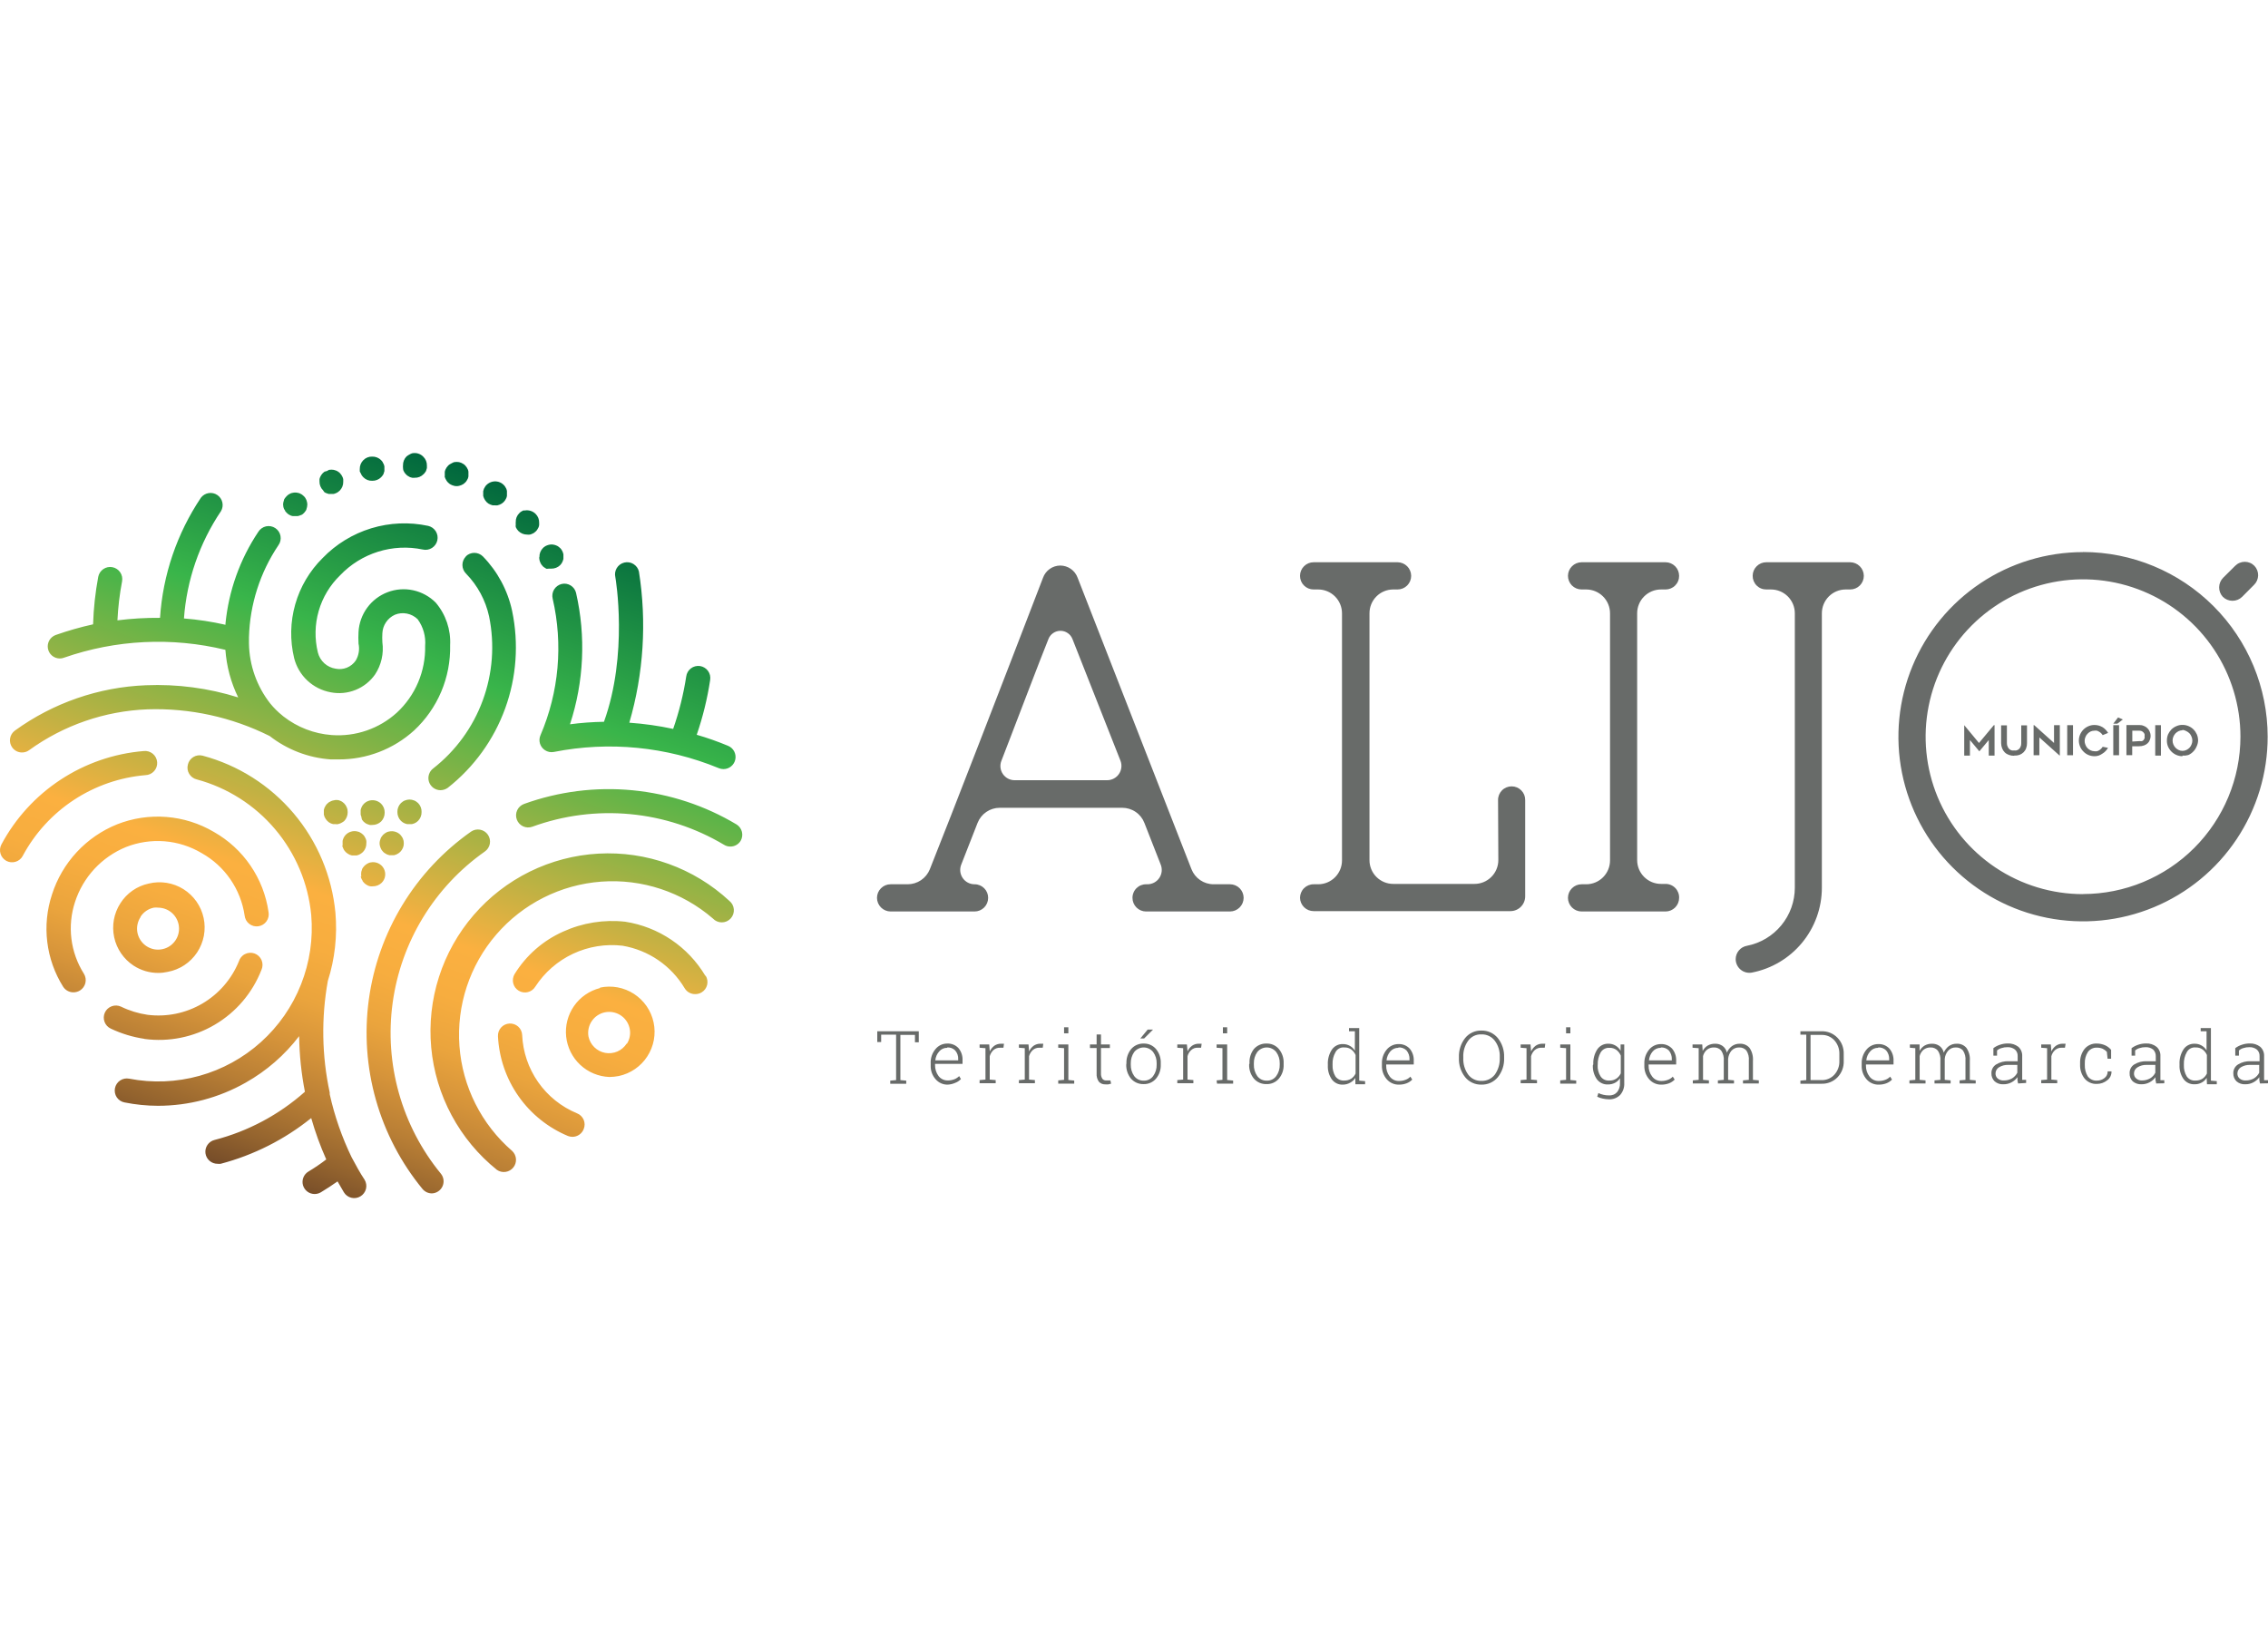
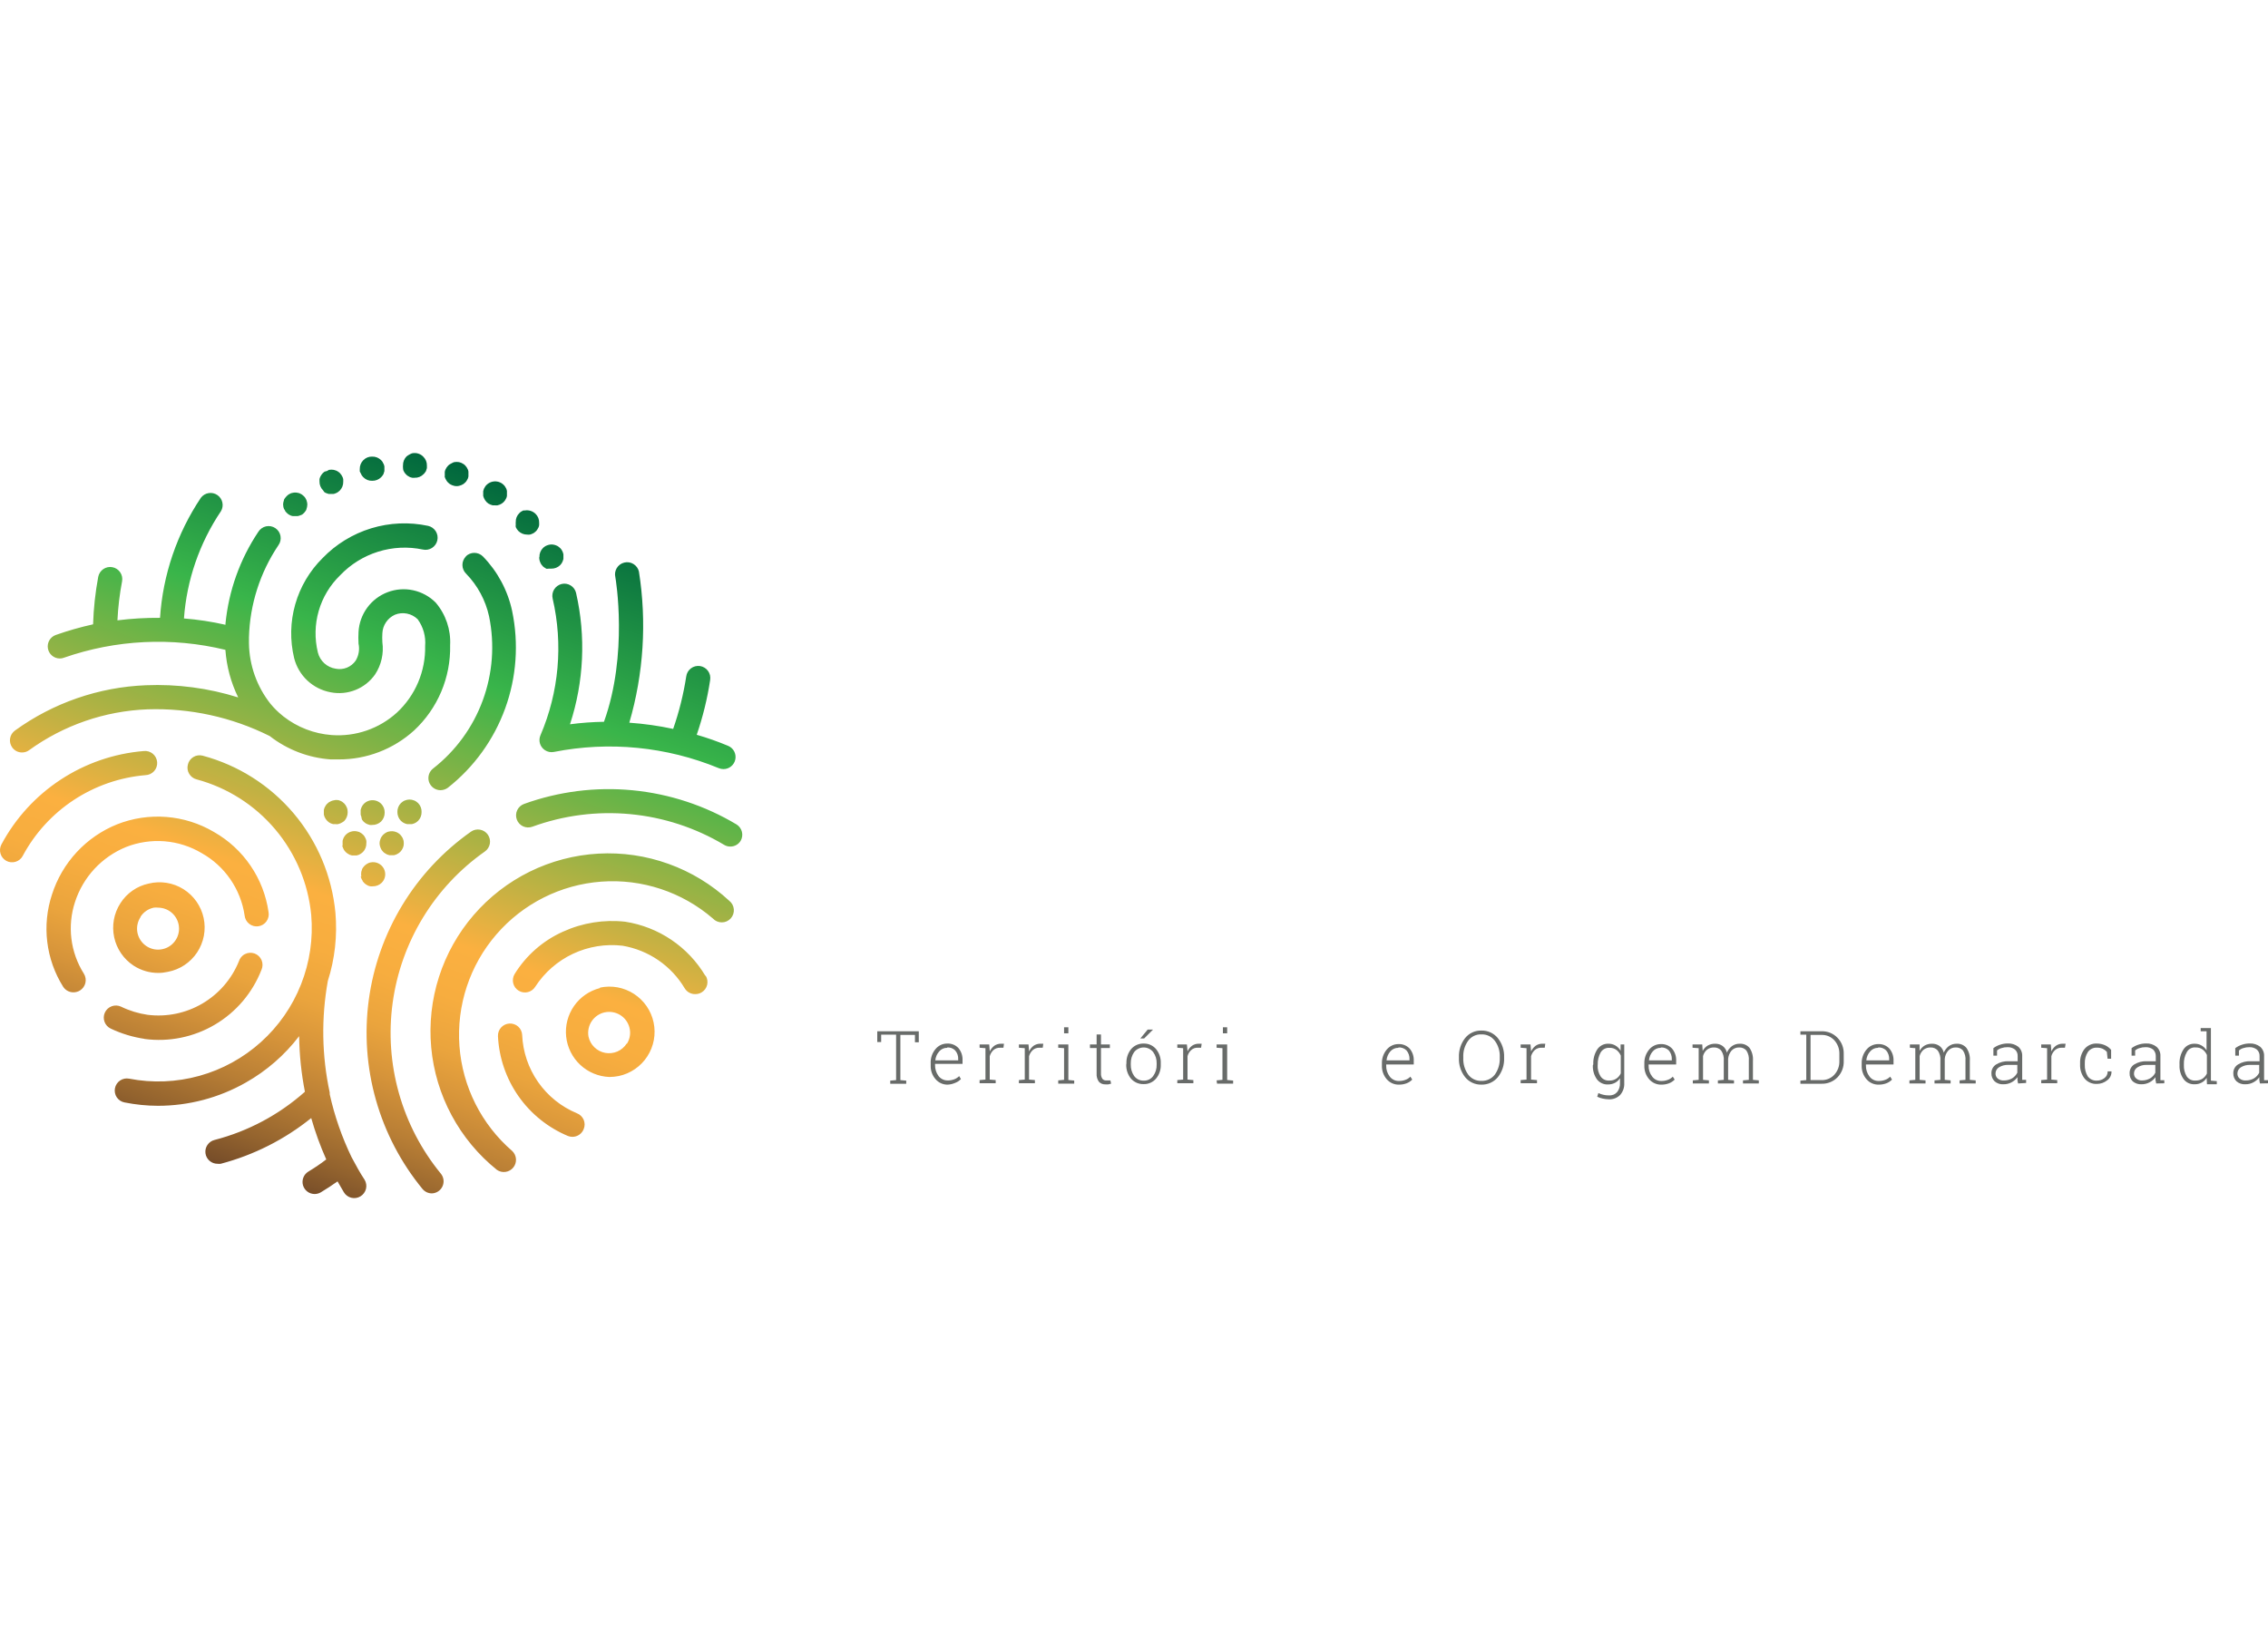
<svg xmlns="http://www.w3.org/2000/svg" width="100" height="72" viewBox="0 0 100 72" fill="none">
  <path d="M26.454 43.564C25.989 43.682 25.583 43.963 25.309 44.356C25.036 44.749 24.913 45.228 24.963 45.704C25.014 46.181 25.234 46.623 25.584 46.95C25.934 47.277 26.391 47.467 26.869 47.485C27.009 47.484 27.148 47.469 27.285 47.442C27.541 47.387 27.784 47.283 27.999 47.134C28.215 46.986 28.399 46.797 28.541 46.577C28.683 46.358 28.781 46.112 28.829 45.855C28.876 45.597 28.873 45.333 28.818 45.077C28.764 44.822 28.659 44.579 28.511 44.363C28.362 44.148 28.173 43.964 27.953 43.821C27.734 43.679 27.488 43.581 27.231 43.533C26.974 43.486 26.71 43.49 26.454 43.544V43.564ZM27.63 46.014C27.53 46.168 27.388 46.289 27.22 46.362C27.051 46.434 26.866 46.455 26.685 46.422C26.505 46.389 26.339 46.303 26.208 46.175C26.076 46.048 25.986 45.884 25.948 45.705C25.905 45.469 25.956 45.225 26.089 45.026C26.222 44.826 26.428 44.686 26.662 44.635C26.897 44.585 27.142 44.627 27.346 44.753C27.55 44.879 27.697 45.08 27.755 45.313C27.785 45.431 27.791 45.554 27.772 45.675C27.753 45.795 27.71 45.911 27.646 46.014H27.63ZM1.002 37.737C0.969 37.799 0.925 37.854 0.871 37.898C0.816 37.943 0.754 37.976 0.687 37.996C0.62 38.017 0.55 38.024 0.48 38.017C0.41 38.01 0.343 37.99 0.281 37.957C0.157 37.889 0.064 37.776 0.023 37.641C-0.018 37.506 -0.004 37.36 0.061 37.235C0.679 36.079 1.577 35.095 2.673 34.376C3.769 33.656 5.028 33.222 6.335 33.114C6.406 33.106 6.479 33.112 6.548 33.132C6.617 33.153 6.681 33.187 6.737 33.233C6.792 33.278 6.838 33.335 6.871 33.399C6.904 33.463 6.924 33.533 6.929 33.605C6.935 33.676 6.925 33.749 6.902 33.817C6.879 33.885 6.842 33.948 6.794 34.001C6.745 34.054 6.687 34.098 6.622 34.128C6.556 34.158 6.485 34.175 6.413 34.177C5.286 34.273 4.201 34.649 3.256 35.27C2.311 35.892 1.536 36.74 1.002 37.737ZM16.075 52.014C16.111 52.074 16.135 52.14 16.146 52.209C16.157 52.279 16.154 52.35 16.137 52.418C16.12 52.486 16.09 52.55 16.048 52.606C16.007 52.663 15.954 52.711 15.894 52.747C15.835 52.784 15.768 52.808 15.699 52.819C15.629 52.83 15.558 52.827 15.49 52.81C15.422 52.794 15.357 52.763 15.301 52.721C15.245 52.68 15.197 52.627 15.161 52.566C15.067 52.41 14.973 52.249 14.883 52.088C14.636 52.261 14.397 52.421 14.153 52.566C14.069 52.617 13.973 52.644 13.875 52.645C13.758 52.645 13.644 52.608 13.551 52.537C13.457 52.466 13.39 52.367 13.358 52.254C13.327 52.141 13.334 52.021 13.378 51.912C13.422 51.804 13.5 51.713 13.601 51.653C13.863 51.496 14.13 51.316 14.385 51.12C14.121 50.528 13.9 49.919 13.722 49.296C12.548 50.242 11.188 50.928 9.731 51.312C9.686 51.318 9.642 51.318 9.597 51.312C9.466 51.314 9.339 51.268 9.24 51.182C9.141 51.097 9.076 50.978 9.059 50.848C9.042 50.718 9.074 50.586 9.148 50.478C9.222 50.37 9.333 50.292 9.46 50.261C10.938 49.879 12.303 49.15 13.444 48.136C13.286 47.328 13.201 46.508 13.189 45.685C12.552 46.52 11.751 47.216 10.836 47.732C9.657 48.402 8.323 48.755 6.966 48.755C6.47 48.754 5.975 48.704 5.488 48.606C5.419 48.593 5.354 48.566 5.296 48.527C5.237 48.488 5.187 48.438 5.148 48.38C5.109 48.321 5.082 48.256 5.069 48.187C5.055 48.118 5.055 48.048 5.069 47.979C5.096 47.84 5.178 47.718 5.295 47.639C5.354 47.6 5.419 47.573 5.488 47.559C5.556 47.546 5.627 47.546 5.696 47.559C6.723 47.758 7.783 47.715 8.791 47.435C9.799 47.155 10.728 46.645 11.506 45.945C12.284 45.245 12.889 44.375 13.273 43.401C13.658 42.428 13.812 41.379 13.722 40.337C13.588 38.946 13.034 37.63 12.132 36.563C11.23 35.495 10.025 34.729 8.676 34.365C8.607 34.349 8.541 34.319 8.484 34.276C8.427 34.234 8.378 34.181 8.342 34.12C8.305 34.059 8.281 33.992 8.271 33.921C8.261 33.851 8.266 33.779 8.284 33.71C8.3 33.641 8.329 33.576 8.371 33.519C8.413 33.462 8.466 33.413 8.526 33.377C8.587 33.34 8.654 33.316 8.724 33.306C8.795 33.296 8.866 33.3 8.935 33.318C10.5 33.736 11.9 34.623 12.947 35.861C13.993 37.098 14.636 38.626 14.789 40.239C14.878 41.255 14.765 42.278 14.455 43.25C14.161 44.88 14.189 46.552 14.538 48.171C14.541 48.196 14.541 48.221 14.538 48.245C14.751 49.205 15.075 50.137 15.502 51.022L15.53 51.073C15.702 51.394 15.871 51.708 16.075 52.014ZM6.37 45.803C5.855 45.727 5.354 45.575 4.884 45.352C4.756 45.292 4.656 45.184 4.608 45.051C4.559 44.917 4.566 44.771 4.625 44.642C4.685 44.514 4.794 44.414 4.927 44.366C5.06 44.317 5.207 44.324 5.335 44.383C5.706 44.563 6.103 44.685 6.511 44.744C7.347 44.848 8.193 44.674 8.919 44.249C9.646 43.823 10.212 43.171 10.53 42.392C10.551 42.322 10.586 42.256 10.632 42.2C10.679 42.144 10.736 42.098 10.802 42.066C10.867 42.033 10.938 42.013 11.011 42.009C11.084 42.005 11.156 42.015 11.225 42.04C11.293 42.065 11.356 42.104 11.409 42.154C11.462 42.205 11.504 42.265 11.533 42.332C11.561 42.399 11.576 42.471 11.575 42.544C11.575 42.617 11.56 42.689 11.53 42.756C11.137 43.77 10.414 44.623 9.477 45.176C8.54 45.73 7.445 45.952 6.366 45.807L6.37 45.803ZM3.308 39.768C3.136 40.292 3.081 40.847 3.149 41.394C3.217 41.941 3.405 42.467 3.7 42.933C3.774 43.053 3.798 43.199 3.766 43.337C3.733 43.475 3.648 43.594 3.528 43.67C3.442 43.723 3.342 43.752 3.241 43.752C3.151 43.753 3.062 43.732 2.983 43.689C2.903 43.647 2.836 43.585 2.786 43.509C2.409 42.909 2.169 42.233 2.084 41.529C1.998 40.826 2.07 40.112 2.292 39.439C2.514 38.744 2.886 38.107 3.382 37.572C3.878 37.037 4.486 36.618 5.163 36.345C5.853 36.073 6.597 35.961 7.337 36.02C8.077 36.078 8.794 36.305 9.433 36.682C10.077 37.047 10.629 37.555 11.046 38.167C11.464 38.779 11.735 39.478 11.84 40.211C11.854 40.282 11.853 40.355 11.837 40.426C11.822 40.496 11.792 40.563 11.75 40.622C11.708 40.681 11.655 40.73 11.593 40.768C11.531 40.805 11.463 40.83 11.391 40.84C11.319 40.85 11.247 40.846 11.177 40.827C11.107 40.808 11.042 40.775 10.985 40.73C10.929 40.685 10.882 40.629 10.847 40.566C10.813 40.502 10.792 40.432 10.785 40.36C10.7 39.789 10.486 39.245 10.158 38.769C9.831 38.293 9.399 37.899 8.895 37.616C8.397 37.319 7.837 37.14 7.258 37.093C6.68 37.047 6.099 37.133 5.559 37.345C5.03 37.561 4.554 37.889 4.165 38.308C3.777 38.726 3.484 39.225 3.308 39.768ZM5.304 39.831C5.021 40.274 4.924 40.81 5.034 41.324C5.144 41.838 5.452 42.288 5.892 42.576C6.214 42.785 6.59 42.897 6.974 42.897C7.115 42.897 7.256 42.881 7.394 42.85C7.656 42.802 7.905 42.701 8.128 42.555C8.35 42.408 8.541 42.219 8.689 41.997C8.836 41.775 8.938 41.526 8.988 41.265C9.038 41.003 9.035 40.734 8.979 40.474C8.923 40.213 8.816 39.967 8.663 39.749C8.51 39.531 8.315 39.345 8.089 39.204C7.864 39.062 7.612 38.968 7.349 38.925C7.086 38.883 6.817 38.893 6.558 38.957C6.301 39.011 6.058 39.116 5.842 39.267C5.627 39.417 5.444 39.609 5.304 39.831ZM6.202 40.411C6.268 40.311 6.353 40.224 6.453 40.157C6.552 40.09 6.664 40.043 6.782 40.019C6.847 40.011 6.913 40.011 6.978 40.019C7.183 40.021 7.382 40.092 7.543 40.219C7.704 40.347 7.818 40.525 7.867 40.724C7.916 40.924 7.898 41.134 7.814 41.322C7.73 41.509 7.586 41.664 7.405 41.761C7.224 41.857 7.016 41.891 6.813 41.857C6.611 41.822 6.425 41.721 6.287 41.57C6.148 41.418 6.063 41.225 6.046 41.02C6.03 40.815 6.082 40.611 6.194 40.439L6.202 40.411ZM19.435 51.743C19.499 51.82 19.54 51.913 19.554 52.012C19.567 52.111 19.553 52.212 19.512 52.303C19.471 52.394 19.405 52.472 19.323 52.527C19.24 52.583 19.143 52.614 19.043 52.617C18.965 52.617 18.887 52.6 18.816 52.567C18.745 52.533 18.682 52.485 18.631 52.425C17.683 51.272 16.983 49.936 16.576 48.5C16.168 47.064 16.061 45.559 16.261 44.08C16.462 42.6 16.966 41.179 17.741 39.903C18.517 38.627 19.547 37.526 20.768 36.667C20.885 36.586 21.028 36.555 21.168 36.581C21.307 36.606 21.431 36.686 21.511 36.802C21.592 36.919 21.623 37.062 21.598 37.202C21.572 37.341 21.492 37.465 21.376 37.545C20.276 38.319 19.348 39.311 18.648 40.46C17.949 41.608 17.494 42.889 17.312 44.221C17.13 45.554 17.225 46.909 17.59 48.203C17.955 49.498 18.583 50.703 19.435 51.743ZM32.657 37.071C32.61 37.149 32.543 37.214 32.463 37.258C32.383 37.303 32.293 37.326 32.202 37.325C32.103 37.326 32.007 37.299 31.924 37.247C30.662 36.495 29.249 36.033 27.786 35.896C26.324 35.758 24.849 35.948 23.47 36.451C23.337 36.499 23.19 36.493 23.061 36.433C22.933 36.373 22.834 36.265 22.786 36.132C22.737 35.998 22.744 35.852 22.804 35.723C22.864 35.595 22.972 35.496 23.105 35.447C24.637 34.893 26.273 34.687 27.895 34.844C29.516 35.001 31.083 35.516 32.48 36.353C32.597 36.427 32.68 36.543 32.713 36.676C32.746 36.81 32.726 36.951 32.657 37.071ZM32.151 39.713C32.209 39.759 32.257 39.815 32.293 39.88C32.328 39.945 32.349 40.016 32.356 40.09C32.362 40.163 32.353 40.237 32.329 40.307C32.305 40.377 32.267 40.441 32.218 40.495C32.168 40.549 32.108 40.593 32.04 40.623C31.973 40.653 31.9 40.668 31.826 40.668C31.752 40.669 31.68 40.654 31.612 40.624C31.544 40.595 31.483 40.552 31.433 40.498C30.074 39.325 28.304 38.74 26.513 38.872C24.722 39.004 23.057 39.842 21.884 41.202C20.711 42.561 20.126 44.331 20.258 46.122C20.39 47.913 21.228 49.578 22.588 50.751C22.684 50.844 22.743 50.971 22.751 51.105C22.759 51.239 22.717 51.372 22.632 51.476C22.547 51.581 22.426 51.65 22.293 51.669C22.16 51.689 22.024 51.658 21.913 51.582C21.092 50.923 20.412 50.105 19.914 49.177C19.415 48.249 19.109 47.231 19.013 46.182C18.917 45.133 19.033 44.076 19.355 43.073C19.676 42.07 20.196 41.142 20.884 40.345C21.572 39.547 22.413 38.897 23.358 38.431C24.303 37.966 25.332 37.696 26.384 37.637C27.435 37.578 28.488 37.732 29.478 38.089C30.469 38.445 31.378 38.998 32.151 39.713ZM31.116 43.023C31.152 43.082 31.177 43.148 31.187 43.217C31.198 43.286 31.195 43.356 31.179 43.424C31.163 43.492 31.133 43.556 31.092 43.612C31.051 43.668 30.999 43.716 30.939 43.752C30.856 43.804 30.759 43.831 30.661 43.831C30.567 43.834 30.474 43.812 30.391 43.767C30.308 43.723 30.239 43.656 30.19 43.576C29.896 43.082 29.499 42.659 29.025 42.334C28.551 42.01 28.012 41.793 27.446 41.697C26.701 41.61 25.946 41.733 25.267 42.051C24.588 42.37 24.012 42.872 23.603 43.501C23.567 43.561 23.519 43.613 23.462 43.655C23.406 43.696 23.342 43.726 23.274 43.743C23.206 43.76 23.135 43.763 23.066 43.752C22.996 43.742 22.93 43.718 22.87 43.681C22.81 43.645 22.758 43.597 22.716 43.541C22.675 43.484 22.645 43.42 22.628 43.352C22.611 43.284 22.608 43.213 22.619 43.144C22.629 43.075 22.653 43.008 22.689 42.948C23.197 42.125 23.94 41.473 24.823 41.078C25.681 40.687 26.63 40.535 27.567 40.639C28.295 40.752 28.989 41.024 29.6 41.436C30.211 41.848 30.723 42.39 31.1 43.023H31.116ZM25.736 49.783C25.697 49.883 25.629 49.969 25.54 50.03C25.451 50.091 25.346 50.124 25.238 50.124C25.172 50.123 25.108 50.111 25.046 50.088C24.168 49.722 23.411 49.115 22.864 48.336C22.317 47.557 22.003 46.639 21.956 45.689C21.953 45.619 21.963 45.549 21.986 45.483C22.01 45.417 22.046 45.356 22.093 45.304C22.14 45.252 22.197 45.209 22.26 45.179C22.323 45.149 22.392 45.132 22.462 45.128C22.532 45.124 22.602 45.134 22.668 45.157C22.734 45.18 22.795 45.216 22.847 45.262C22.899 45.309 22.942 45.365 22.972 45.429C23.002 45.492 23.019 45.56 23.023 45.63C23.055 46.376 23.299 47.098 23.727 47.71C24.155 48.322 24.748 48.799 25.438 49.085C25.504 49.11 25.564 49.148 25.615 49.198C25.666 49.247 25.707 49.306 25.735 49.371C25.762 49.436 25.777 49.506 25.777 49.577C25.777 49.647 25.763 49.717 25.736 49.783ZM24.768 25.747C24.903 25.716 25.046 25.74 25.164 25.814C25.282 25.887 25.366 26.004 25.399 26.139C25.838 28.059 25.746 30.062 25.132 31.934C25.629 31.868 26.129 31.832 26.63 31.824C27.704 28.844 27.148 25.527 27.132 25.449C27.116 25.381 27.113 25.31 27.123 25.24C27.134 25.171 27.159 25.105 27.195 25.045C27.269 24.924 27.388 24.837 27.526 24.804C27.664 24.77 27.809 24.793 27.93 24.867C27.99 24.904 28.042 24.952 28.084 25.009C28.125 25.065 28.155 25.13 28.171 25.198C28.523 27.424 28.378 29.7 27.748 31.864C28.398 31.91 29.044 32.001 29.681 32.138C29.943 31.386 30.136 30.612 30.257 29.825C30.266 29.754 30.289 29.687 30.325 29.625C30.361 29.564 30.408 29.511 30.465 29.468C30.521 29.425 30.585 29.395 30.654 29.377C30.723 29.36 30.794 29.356 30.864 29.366C30.934 29.377 31.002 29.401 31.062 29.438C31.123 29.474 31.175 29.523 31.217 29.58C31.259 29.637 31.288 29.702 31.305 29.771C31.321 29.84 31.323 29.912 31.312 29.982C31.188 30.803 30.99 31.611 30.72 32.397C31.189 32.532 31.649 32.695 32.1 32.883C32.215 32.93 32.31 33.015 32.369 33.124C32.427 33.233 32.446 33.359 32.422 33.481C32.398 33.602 32.332 33.712 32.236 33.79C32.14 33.869 32.02 33.911 31.896 33.91C31.825 33.91 31.754 33.895 31.688 33.867C29.388 32.92 26.859 32.671 24.419 33.154C24.283 33.18 24.142 33.152 24.027 33.075C23.922 33.006 23.844 32.902 23.808 32.782C23.772 32.661 23.78 32.532 23.831 32.416C24.645 30.517 24.834 28.407 24.368 26.394C24.351 26.325 24.349 26.254 24.36 26.184C24.371 26.114 24.396 26.047 24.433 25.987C24.471 25.927 24.519 25.875 24.577 25.834C24.634 25.793 24.699 25.763 24.768 25.747ZM0.54 32.958C0.499 32.901 0.469 32.837 0.453 32.769C0.436 32.7 0.433 32.63 0.444 32.561C0.455 32.492 0.48 32.425 0.516 32.365C0.553 32.306 0.601 32.254 0.657 32.212C2.344 30.99 4.355 30.294 6.437 30.213C7.813 30.156 9.189 30.338 10.503 30.75C10.181 30.094 9.99 29.381 9.938 28.652C7.58 28.079 5.105 28.201 2.814 29.001C2.756 29.023 2.695 29.034 2.634 29.033C2.508 29.032 2.387 28.987 2.292 28.906C2.196 28.825 2.133 28.712 2.112 28.589C2.091 28.465 2.114 28.339 2.177 28.23C2.24 28.122 2.339 28.04 2.457 27.997C2.996 27.807 3.546 27.65 4.104 27.527C4.126 26.824 4.202 26.124 4.331 25.433C4.358 25.294 4.439 25.171 4.556 25.091C4.673 25.011 4.817 24.981 4.957 25.008C5.096 25.034 5.219 25.115 5.299 25.232C5.379 25.35 5.409 25.494 5.382 25.633C5.274 26.2 5.206 26.774 5.178 27.351C5.801 27.273 6.429 27.236 7.056 27.241C7.18 25.347 7.803 23.519 8.86 21.943C8.943 21.835 9.064 21.763 9.198 21.741C9.332 21.719 9.47 21.749 9.582 21.826C9.695 21.902 9.774 22.018 9.804 22.151C9.834 22.283 9.812 22.422 9.742 22.539C8.795 23.946 8.233 25.577 8.111 27.268C8.727 27.317 9.339 27.41 9.942 27.547C9.942 27.527 9.942 27.511 9.942 27.492C10.084 26.045 10.581 24.657 11.389 23.449C11.427 23.388 11.476 23.335 11.535 23.294C11.593 23.252 11.659 23.223 11.729 23.207C11.8 23.192 11.872 23.191 11.943 23.204C12.013 23.218 12.08 23.245 12.14 23.285C12.199 23.325 12.25 23.376 12.29 23.436C12.329 23.496 12.356 23.564 12.368 23.634C12.381 23.705 12.379 23.777 12.363 23.847C12.347 23.917 12.317 23.983 12.275 24.041C11.467 25.242 11.017 26.648 10.977 28.096C10.977 28.186 10.977 28.252 10.977 28.37C10.993 29.333 11.323 30.264 11.918 31.021C12.077 31.215 12.256 31.393 12.452 31.55L12.499 31.589C13.111 32.066 13.85 32.352 14.624 32.409C15.145 32.448 15.669 32.38 16.163 32.21C16.657 32.041 17.111 31.772 17.498 31.421C17.902 31.047 18.222 30.591 18.437 30.084C18.652 29.577 18.757 29.03 18.745 28.48C18.78 28.061 18.663 27.643 18.416 27.303C18.286 27.176 18.122 27.089 17.944 27.054C17.765 27.018 17.58 27.035 17.412 27.104C17.253 27.176 17.117 27.291 17.02 27.435C16.922 27.58 16.866 27.749 16.859 27.923C16.851 28.054 16.851 28.184 16.859 28.315C16.928 28.813 16.814 29.319 16.537 29.738C16.322 30.045 16.021 30.282 15.673 30.421C15.325 30.56 14.945 30.596 14.577 30.523C14.193 30.452 13.837 30.272 13.552 30.006C13.267 29.739 13.065 29.395 12.969 29.017C12.781 28.236 12.797 27.419 13.017 26.647C13.237 25.874 13.653 25.171 14.224 24.606C14.815 23.993 15.553 23.542 16.367 23.293C17.182 23.045 18.046 23.008 18.878 23.186C18.947 23.202 19.012 23.231 19.069 23.271C19.126 23.312 19.175 23.363 19.213 23.422C19.25 23.482 19.276 23.548 19.288 23.617C19.299 23.686 19.298 23.757 19.282 23.826C19.267 23.894 19.238 23.959 19.197 24.016C19.157 24.073 19.106 24.122 19.046 24.16C18.987 24.197 18.921 24.223 18.852 24.235C18.782 24.247 18.712 24.245 18.643 24.229C17.989 24.092 17.31 24.125 16.672 24.324C16.034 24.523 15.457 24.882 14.996 25.366C14.55 25.798 14.224 26.34 14.052 26.937C13.88 27.535 13.868 28.166 14.016 28.77C14.062 28.953 14.161 29.118 14.3 29.245C14.44 29.372 14.614 29.455 14.8 29.483C14.966 29.517 15.138 29.501 15.295 29.438C15.452 29.374 15.587 29.266 15.683 29.127C15.818 28.902 15.863 28.634 15.808 28.378C15.798 28.205 15.798 28.033 15.808 27.86C15.83 27.476 15.963 27.106 16.19 26.795C16.418 26.484 16.731 26.246 17.091 26.11C17.451 25.973 17.843 25.944 18.219 26.026C18.596 26.108 18.94 26.297 19.212 26.57C19.655 27.091 19.883 27.762 19.847 28.445C19.863 29.149 19.729 29.849 19.455 30.497C19.18 31.146 18.771 31.73 18.255 32.209C17.347 33.032 16.164 33.487 14.938 33.483C14.82 33.483 14.698 33.483 14.581 33.483C13.602 33.414 12.665 33.055 11.891 32.452C10.22 31.617 8.367 31.213 6.5 31.275C4.622 31.348 2.807 31.974 1.285 33.075C1.194 33.142 1.084 33.178 0.971 33.177C0.887 33.177 0.804 33.158 0.729 33.12C0.654 33.081 0.589 33.026 0.54 32.958ZM20.537 24.531C20.637 24.432 20.772 24.376 20.913 24.376C21.054 24.376 21.19 24.432 21.29 24.531C21.938 25.195 22.385 26.028 22.58 26.935C22.88 28.37 22.774 29.86 22.273 31.238C21.772 32.616 20.897 33.827 19.745 34.734C19.65 34.802 19.536 34.839 19.419 34.84C19.308 34.839 19.2 34.804 19.11 34.739C19.02 34.673 18.952 34.582 18.916 34.476C18.881 34.371 18.88 34.257 18.912 34.151C18.945 34.044 19.009 33.95 19.098 33.883C20.093 33.105 20.851 32.065 21.286 30.88C21.722 29.694 21.818 28.411 21.564 27.174C21.409 26.466 21.058 25.815 20.553 25.296C20.501 25.246 20.461 25.187 20.433 25.122C20.404 25.057 20.39 24.986 20.389 24.915C20.388 24.844 20.401 24.773 20.428 24.708C20.455 24.642 20.495 24.582 20.545 24.531H20.537ZM12.495 22.355C12.479 22.285 12.479 22.213 12.495 22.143C12.5 22.11 12.51 22.077 12.522 22.045C12.522 22.014 12.554 21.983 12.573 21.951C12.593 21.923 12.616 21.897 12.64 21.873L12.718 21.806L12.812 21.755C12.844 21.742 12.877 21.733 12.911 21.728C12.98 21.712 13.053 21.712 13.122 21.728C13.156 21.733 13.189 21.742 13.22 21.755L13.314 21.806L13.393 21.873C13.418 21.896 13.441 21.922 13.46 21.951C13.479 21.983 13.495 22.014 13.51 22.045C13.523 22.077 13.532 22.11 13.538 22.143C13.554 22.213 13.554 22.285 13.538 22.355C13.532 22.389 13.523 22.422 13.51 22.453C13.51 22.485 13.479 22.516 13.46 22.547C13.441 22.576 13.418 22.602 13.393 22.626C13.37 22.651 13.343 22.674 13.314 22.692L13.22 22.728C13.189 22.74 13.156 22.75 13.122 22.755H13.016H12.911C12.877 22.75 12.844 22.74 12.812 22.728L12.718 22.677C12.69 22.658 12.663 22.635 12.64 22.61C12.616 22.586 12.593 22.559 12.573 22.532C12.573 22.5 12.538 22.469 12.522 22.438C12.511 22.411 12.501 22.383 12.495 22.355ZM14.244 21.618C14.192 21.567 14.152 21.506 14.125 21.438C14.098 21.371 14.085 21.299 14.087 21.226C14.085 21.191 14.085 21.155 14.087 21.12C14.094 21.092 14.104 21.064 14.114 21.038C14.128 21.005 14.145 20.973 14.165 20.944C14.185 20.914 14.207 20.887 14.232 20.861L14.31 20.795C14.345 20.782 14.38 20.773 14.416 20.767L14.506 20.716C14.575 20.704 14.645 20.704 14.714 20.716L14.816 20.747C14.848 20.759 14.878 20.775 14.906 20.795C14.936 20.814 14.964 20.836 14.989 20.861L15.055 20.944C15.075 20.973 15.092 21.005 15.106 21.038C15.12 21.069 15.129 21.102 15.134 21.136C15.138 21.171 15.138 21.206 15.134 21.242C15.136 21.314 15.123 21.386 15.096 21.454C15.069 21.521 15.028 21.582 14.977 21.634C14.952 21.659 14.924 21.681 14.895 21.7C14.867 21.72 14.836 21.736 14.804 21.747C14.772 21.762 14.738 21.773 14.702 21.779C14.669 21.783 14.634 21.783 14.601 21.779H14.495C14.461 21.772 14.428 21.761 14.397 21.747C14.364 21.735 14.332 21.719 14.303 21.7L14.244 21.618ZM15.863 20.787C15.859 20.752 15.859 20.716 15.863 20.681C15.861 20.608 15.874 20.536 15.901 20.469C15.928 20.401 15.969 20.34 16.02 20.289C16.071 20.237 16.132 20.196 16.199 20.169C16.267 20.142 16.339 20.129 16.412 20.132C16.485 20.13 16.557 20.143 16.624 20.17C16.692 20.197 16.753 20.238 16.804 20.289C16.828 20.313 16.851 20.339 16.871 20.367C16.871 20.399 16.906 20.43 16.918 20.461C16.93 20.493 16.941 20.526 16.949 20.559C16.951 20.595 16.951 20.63 16.949 20.665C16.951 20.7 16.951 20.736 16.949 20.771C16.941 20.804 16.93 20.837 16.918 20.869C16.918 20.9 16.886 20.932 16.871 20.963C16.851 20.991 16.828 21.017 16.804 21.042C16.753 21.093 16.692 21.133 16.624 21.16C16.557 21.187 16.485 21.2 16.412 21.198C16.339 21.201 16.267 21.189 16.199 21.162C16.132 21.134 16.071 21.094 16.02 21.042C15.996 21.017 15.973 20.991 15.953 20.963C15.934 20.933 15.919 20.902 15.906 20.869C15.889 20.843 15.875 20.816 15.863 20.787ZM17.769 20.622C17.765 20.587 17.765 20.551 17.769 20.516C17.767 20.444 17.78 20.372 17.807 20.304C17.834 20.237 17.874 20.175 17.925 20.124C17.947 20.105 17.971 20.088 17.996 20.073C18.025 20.054 18.055 20.037 18.086 20.022C18.117 20.005 18.15 19.992 18.184 19.983C18.271 19.967 18.361 19.972 18.445 20C18.53 20.027 18.606 20.075 18.667 20.14C18.719 20.191 18.759 20.252 18.786 20.319C18.813 20.387 18.826 20.459 18.823 20.532C18.825 20.567 18.825 20.602 18.823 20.638C18.815 20.671 18.804 20.704 18.792 20.736C18.792 20.767 18.761 20.799 18.741 20.83C18.722 20.859 18.7 20.885 18.674 20.908C18.624 20.96 18.562 21.001 18.495 21.028C18.427 21.055 18.355 21.068 18.282 21.065C18.247 21.069 18.212 21.069 18.176 21.065C18.143 21.06 18.11 21.05 18.078 21.038C18.047 21.023 18.017 21.006 17.988 20.987C17.957 20.969 17.93 20.946 17.906 20.92C17.882 20.896 17.859 20.869 17.839 20.842C17.82 20.81 17.804 20.779 17.788 20.747C17.776 20.707 17.769 20.665 17.769 20.622ZM19.611 21.014C19.608 20.98 19.608 20.946 19.611 20.912C19.608 20.877 19.608 20.841 19.611 20.806C19.616 20.773 19.626 20.74 19.639 20.708C19.653 20.675 19.67 20.644 19.69 20.614L19.757 20.532C19.78 20.508 19.806 20.487 19.835 20.469C19.865 20.449 19.896 20.432 19.929 20.418C19.96 20.4 19.993 20.386 20.027 20.375C20.097 20.363 20.169 20.363 20.239 20.375C20.273 20.382 20.305 20.392 20.337 20.406C20.37 20.42 20.401 20.437 20.431 20.457C20.46 20.475 20.486 20.496 20.509 20.52C20.534 20.546 20.556 20.573 20.576 20.602C20.596 20.632 20.613 20.663 20.627 20.697C20.64 20.728 20.65 20.761 20.654 20.795C20.658 20.83 20.658 20.865 20.654 20.9C20.658 20.934 20.658 20.968 20.654 21.002C20.649 21.037 20.64 21.071 20.627 21.104C20.612 21.136 20.595 21.166 20.576 21.195C20.558 21.225 20.536 21.253 20.509 21.277L20.431 21.343C20.401 21.362 20.37 21.378 20.337 21.391C20.305 21.404 20.273 21.415 20.239 21.422C20.169 21.438 20.097 21.438 20.027 21.422C19.993 21.415 19.961 21.404 19.929 21.391L19.835 21.343L19.757 21.277C19.731 21.252 19.709 21.224 19.69 21.195C19.671 21.166 19.654 21.136 19.639 21.104C19.624 21.076 19.612 21.045 19.604 21.014H19.611ZM21.305 21.865C21.303 21.83 21.303 21.794 21.305 21.759C21.304 21.725 21.304 21.691 21.305 21.657C21.314 21.621 21.324 21.586 21.337 21.551C21.351 21.52 21.368 21.49 21.388 21.461C21.405 21.43 21.428 21.403 21.454 21.379C21.516 21.318 21.592 21.273 21.676 21.247C21.759 21.222 21.847 21.217 21.933 21.234C21.968 21.24 22.002 21.25 22.035 21.265C22.067 21.277 22.097 21.293 22.125 21.312C22.155 21.331 22.182 21.354 22.207 21.379C22.234 21.403 22.256 21.43 22.274 21.461C22.293 21.49 22.31 21.52 22.325 21.551C22.338 21.584 22.347 21.618 22.352 21.653C22.356 21.687 22.356 21.721 22.352 21.755C22.356 21.79 22.356 21.826 22.352 21.861C22.347 21.895 22.338 21.928 22.325 21.959C22.31 21.992 22.293 22.023 22.274 22.053C22.254 22.082 22.232 22.11 22.207 22.136C22.182 22.161 22.155 22.183 22.125 22.202C22.096 22.22 22.066 22.236 22.035 22.249L21.933 22.281C21.899 22.285 21.865 22.285 21.831 22.281H21.725L21.627 22.249L21.533 22.202L21.454 22.136C21.43 22.11 21.407 22.082 21.388 22.053C21.368 22.023 21.351 21.992 21.337 21.959C21.324 21.928 21.314 21.897 21.305 21.865ZM22.741 23.12C22.736 23.086 22.736 23.052 22.741 23.018C22.738 22.945 22.75 22.873 22.777 22.805C22.804 22.738 22.845 22.677 22.897 22.626C22.921 22.6 22.947 22.578 22.976 22.559L23.07 22.508H23.133C23.219 22.492 23.308 22.497 23.392 22.523C23.476 22.549 23.553 22.595 23.615 22.657C23.667 22.708 23.708 22.769 23.735 22.837C23.762 22.904 23.774 22.977 23.772 23.049C23.776 23.083 23.776 23.117 23.772 23.151C23.767 23.186 23.758 23.22 23.744 23.253C23.73 23.284 23.713 23.314 23.693 23.343C23.675 23.374 23.653 23.402 23.627 23.426L23.548 23.492C23.518 23.511 23.487 23.527 23.454 23.539C23.423 23.555 23.39 23.566 23.356 23.571C23.321 23.575 23.285 23.575 23.25 23.571C23.178 23.572 23.105 23.559 23.038 23.532C22.971 23.505 22.91 23.465 22.858 23.414C22.833 23.389 22.811 23.361 22.791 23.331C22.772 23.303 22.755 23.273 22.741 23.241C22.735 23.201 22.735 23.16 22.741 23.12ZM23.784 24.555C23.782 24.482 23.795 24.41 23.822 24.343C23.849 24.275 23.889 24.214 23.94 24.163C23.965 24.137 23.993 24.115 24.023 24.096C24.05 24.076 24.081 24.061 24.113 24.049C24.146 24.035 24.18 24.024 24.215 24.018C24.283 24.002 24.354 24.002 24.423 24.018C24.458 24.024 24.492 24.035 24.524 24.049C24.556 24.061 24.587 24.076 24.615 24.096L24.697 24.163C24.722 24.188 24.745 24.215 24.764 24.245C24.782 24.274 24.797 24.304 24.811 24.335C24.823 24.369 24.834 24.402 24.842 24.437C24.846 24.471 24.846 24.505 24.842 24.539C24.846 24.574 24.846 24.61 24.842 24.645C24.834 24.678 24.824 24.711 24.811 24.743C24.797 24.776 24.782 24.807 24.764 24.837L24.697 24.919C24.645 24.97 24.584 25.009 24.516 25.035C24.449 25.061 24.377 25.074 24.305 25.072H24.203L24.105 25.08C24.073 25.067 24.043 25.05 24.015 25.029C23.985 25.012 23.957 24.991 23.933 24.966L23.866 24.884C23.846 24.855 23.831 24.823 23.819 24.79C23.804 24.759 23.794 24.726 23.787 24.692C23.778 24.652 23.774 24.611 23.776 24.57L23.784 24.555ZM15.091 36.259C15.062 36.277 15.032 36.293 15 36.306L14.899 36.337C14.865 36.342 14.83 36.342 14.796 36.337C14.761 36.341 14.726 36.341 14.691 36.337L14.593 36.306L14.506 36.259L14.428 36.192C14.403 36.167 14.381 36.139 14.361 36.11C14.341 36.08 14.324 36.049 14.31 36.016C14.297 35.984 14.287 35.951 14.279 35.918C14.277 35.883 14.277 35.847 14.279 35.812C14.277 35.778 14.277 35.744 14.279 35.71C14.287 35.675 14.298 35.641 14.31 35.608C14.325 35.577 14.342 35.547 14.361 35.518C14.379 35.487 14.402 35.459 14.428 35.436L14.506 35.369L14.601 35.322C14.632 35.307 14.665 35.297 14.698 35.291C14.763 35.271 14.832 35.266 14.899 35.275C14.934 35.281 14.968 35.292 15 35.306C15.032 35.318 15.063 35.334 15.091 35.353C15.12 35.372 15.148 35.395 15.173 35.42C15.224 35.471 15.264 35.532 15.291 35.6C15.319 35.667 15.332 35.739 15.33 35.812C15.331 35.958 15.275 36.099 15.173 36.204C15.148 36.225 15.12 36.244 15.091 36.259ZM15.934 36.016C15.921 35.984 15.91 35.951 15.902 35.918C15.9 35.883 15.9 35.847 15.902 35.812C15.9 35.778 15.9 35.744 15.902 35.71C15.91 35.675 15.921 35.641 15.934 35.608C15.947 35.577 15.963 35.547 15.981 35.518C16 35.488 16.022 35.461 16.047 35.436L16.13 35.369C16.159 35.349 16.19 35.333 16.224 35.322C16.255 35.307 16.288 35.297 16.322 35.291C16.408 35.275 16.497 35.279 16.581 35.304C16.665 35.33 16.741 35.375 16.804 35.436C16.855 35.487 16.896 35.548 16.923 35.616C16.95 35.683 16.963 35.755 16.961 35.828C16.963 35.974 16.906 36.115 16.804 36.22C16.752 36.27 16.691 36.309 16.623 36.335C16.556 36.362 16.484 36.374 16.412 36.373C16.377 36.377 16.341 36.377 16.306 36.373L16.208 36.341C16.175 36.329 16.144 36.313 16.114 36.294L16.032 36.228L15.965 36.145C15.949 36.104 15.938 36.06 15.934 36.016ZM17.851 36.306C17.82 36.293 17.79 36.277 17.761 36.259C17.732 36.239 17.704 36.217 17.678 36.192C17.576 36.088 17.52 35.947 17.522 35.8C17.52 35.728 17.533 35.656 17.56 35.588C17.587 35.521 17.627 35.459 17.678 35.408C17.704 35.384 17.732 35.361 17.761 35.342C17.789 35.322 17.819 35.306 17.851 35.294C17.884 35.28 17.918 35.27 17.953 35.263C18.021 35.248 18.092 35.248 18.161 35.263C18.196 35.27 18.23 35.28 18.263 35.294C18.295 35.306 18.325 35.322 18.353 35.342L18.435 35.408C18.486 35.46 18.526 35.521 18.552 35.589C18.578 35.656 18.591 35.728 18.588 35.8C18.59 35.873 18.577 35.944 18.551 36.012C18.524 36.079 18.485 36.14 18.435 36.192L18.353 36.259C18.324 36.277 18.294 36.293 18.263 36.306L18.161 36.337C18.127 36.341 18.093 36.341 18.059 36.337C18.024 36.341 17.988 36.341 17.953 36.337L17.851 36.306ZM15.106 37.282C15.102 37.247 15.102 37.212 15.106 37.176C15.102 37.143 15.102 37.108 15.106 37.075C15.113 37.039 15.123 37.005 15.138 36.973C15.149 36.941 15.165 36.91 15.185 36.883C15.204 36.853 15.226 36.825 15.251 36.8C15.314 36.738 15.39 36.693 15.474 36.668C15.559 36.642 15.648 36.638 15.734 36.655L15.836 36.682C15.867 36.697 15.897 36.714 15.926 36.733L16.008 36.8C16.033 36.825 16.056 36.853 16.075 36.883C16.093 36.911 16.108 36.941 16.122 36.973C16.136 37.005 16.147 37.039 16.153 37.075C16.157 37.108 16.157 37.143 16.153 37.176C16.156 37.249 16.143 37.321 16.117 37.388C16.091 37.456 16.051 37.517 16 37.569C15.975 37.593 15.947 37.615 15.918 37.635C15.889 37.655 15.859 37.672 15.828 37.686L15.726 37.718H15.62H15.518L15.416 37.686C15.385 37.672 15.355 37.655 15.326 37.635C15.296 37.615 15.269 37.593 15.243 37.569C15.219 37.544 15.197 37.518 15.177 37.49C15.158 37.461 15.142 37.429 15.13 37.396C15.112 37.36 15.099 37.322 15.091 37.282H15.106ZM17.067 37.675C17.035 37.66 17.005 37.643 16.977 37.623C16.946 37.606 16.918 37.583 16.894 37.557C16.87 37.533 16.848 37.506 16.828 37.478C16.809 37.449 16.793 37.417 16.78 37.384C16.767 37.353 16.756 37.32 16.749 37.286C16.733 37.217 16.733 37.144 16.749 37.075C16.756 37.041 16.767 37.008 16.78 36.977C16.792 36.945 16.808 36.914 16.828 36.886C16.866 36.827 16.917 36.776 16.977 36.737C17.005 36.718 17.035 36.701 17.067 36.686C17.1 36.674 17.134 36.664 17.169 36.659C17.255 36.642 17.344 36.646 17.428 36.672C17.512 36.697 17.589 36.742 17.651 36.804C17.675 36.829 17.696 36.857 17.714 36.886C17.735 36.914 17.752 36.944 17.765 36.977C17.777 37.009 17.787 37.041 17.796 37.075C17.807 37.145 17.807 37.216 17.796 37.286C17.787 37.319 17.777 37.352 17.765 37.384C17.751 37.417 17.734 37.449 17.714 37.478C17.676 37.537 17.627 37.586 17.569 37.623L17.475 37.675L17.377 37.706H17.271H17.169L17.067 37.675ZM15.93 38.651C15.919 38.581 15.919 38.509 15.93 38.439C15.938 38.406 15.949 38.373 15.961 38.341C15.961 38.31 15.992 38.278 16.008 38.247C16.028 38.219 16.05 38.193 16.075 38.169C16.1 38.144 16.128 38.122 16.157 38.102C16.187 38.082 16.218 38.065 16.251 38.051C16.283 38.038 16.316 38.028 16.349 38.023C16.461 38.002 16.577 38.016 16.68 38.065C16.783 38.114 16.868 38.194 16.922 38.294C16.976 38.395 16.996 38.51 16.98 38.623C16.964 38.736 16.912 38.84 16.831 38.921C16.727 39.023 16.586 39.08 16.439 39.078C16.404 39.082 16.369 39.082 16.334 39.078C16.3 39.073 16.267 39.064 16.235 39.051C16.203 39.037 16.171 39.02 16.141 39L16.059 38.933C16.035 38.909 16.012 38.883 15.992 38.855C15.992 38.823 15.957 38.792 15.945 38.761C15.929 38.724 15.914 38.686 15.902 38.647L15.93 38.651Z" fill="url(#paint0_linear_115_10051)" />
-   <path d="M46.749 24.935C46.583 24.936 46.421 24.988 46.285 25.084C46.149 25.18 46.045 25.316 45.989 25.472C44.271 29.942 41.934 35.984 40.997 38.329C40.918 38.524 40.783 38.69 40.609 38.808C40.435 38.925 40.23 38.988 40.021 38.988H39.268C39.109 38.988 38.956 39.051 38.844 39.164C38.731 39.276 38.668 39.429 38.668 39.588C38.669 39.747 38.733 39.899 38.845 40.011C38.957 40.123 39.109 40.187 39.268 40.188H42.969C43.128 40.188 43.281 40.125 43.394 40.012C43.506 39.9 43.569 39.747 43.569 39.588C43.57 39.509 43.555 39.431 43.525 39.358C43.495 39.285 43.45 39.218 43.395 39.163C43.339 39.107 43.273 39.063 43.2 39.033C43.127 39.003 43.048 38.987 42.969 38.988C42.866 38.988 42.765 38.963 42.674 38.915C42.583 38.867 42.505 38.797 42.447 38.712C42.389 38.627 42.353 38.529 42.341 38.427C42.33 38.325 42.343 38.221 42.381 38.125L42.628 37.494C42.769 37.133 42.93 36.73 43.103 36.282C43.18 36.086 43.314 35.918 43.488 35.799C43.662 35.68 43.868 35.616 44.079 35.616H49.482C49.693 35.616 49.899 35.679 50.073 35.798C50.248 35.917 50.382 36.086 50.458 36.282L51.18 38.125C51.218 38.221 51.231 38.325 51.22 38.427C51.208 38.529 51.172 38.627 51.114 38.712C51.056 38.797 50.978 38.867 50.887 38.915C50.796 38.963 50.695 38.988 50.592 38.988H50.545C50.465 38.986 50.385 39 50.311 39.029C50.236 39.058 50.169 39.102 50.112 39.158C50.055 39.214 50.009 39.281 49.979 39.355C49.948 39.429 49.932 39.508 49.933 39.588C49.933 39.747 49.996 39.9 50.109 40.012C50.221 40.125 50.374 40.188 50.533 40.188H54.234C54.393 40.187 54.545 40.123 54.657 40.011C54.77 39.899 54.833 39.747 54.834 39.588C54.834 39.429 54.771 39.276 54.659 39.164C54.546 39.051 54.394 38.988 54.234 38.988H53.509C53.298 38.988 53.092 38.924 52.918 38.805C52.744 38.686 52.61 38.518 52.533 38.321L47.514 25.472C47.457 25.315 47.353 25.179 47.216 25.083C47.079 24.987 46.916 24.936 46.749 24.935ZM44.738 34.4C44.635 34.401 44.534 34.376 44.444 34.328C44.353 34.28 44.276 34.211 44.218 34.126C44.16 34.041 44.124 33.944 44.113 33.842C44.102 33.74 44.116 33.637 44.154 33.542L44.546 32.526C45.145 30.981 45.722 29.436 46.228 28.174C46.269 28.067 46.342 27.976 46.437 27.912C46.531 27.847 46.643 27.813 46.757 27.813C46.871 27.813 46.983 27.847 47.077 27.912C47.172 27.976 47.245 28.067 47.286 28.174L49.404 33.542C49.441 33.637 49.454 33.74 49.442 33.842C49.43 33.944 49.394 34.041 49.336 34.126C49.278 34.21 49.2 34.28 49.109 34.327C49.019 34.375 48.918 34.4 48.816 34.4H44.738ZM66.052 35.275C66.051 35.195 66.066 35.116 66.096 35.042C66.126 34.969 66.171 34.902 66.227 34.846C66.283 34.789 66.35 34.745 66.424 34.715C66.498 34.685 66.576 34.67 66.656 34.671C66.735 34.672 66.812 34.688 66.885 34.718C66.957 34.749 67.023 34.794 67.078 34.85C67.133 34.906 67.176 34.972 67.206 35.045C67.235 35.118 67.249 35.196 67.248 35.275V39.521C67.248 39.693 67.18 39.858 67.059 39.98C66.938 40.102 66.773 40.171 66.601 40.172H57.92C57.764 40.172 57.613 40.111 57.501 40.002C57.389 39.893 57.324 39.744 57.32 39.588C57.32 39.509 57.335 39.431 57.365 39.358C57.395 39.285 57.439 39.218 57.495 39.163C57.551 39.107 57.617 39.063 57.69 39.033C57.763 39.003 57.841 38.987 57.92 38.988H58.12C58.399 38.988 58.666 38.877 58.863 38.68C59.06 38.483 59.171 38.216 59.171 37.937V27.041C59.171 26.762 59.06 26.495 58.863 26.298C58.666 26.101 58.399 25.99 58.12 25.99H57.92C57.841 25.99 57.763 25.975 57.69 25.945C57.617 25.915 57.551 25.871 57.495 25.815C57.439 25.759 57.395 25.693 57.365 25.62C57.335 25.547 57.32 25.469 57.32 25.39C57.32 25.231 57.383 25.078 57.496 24.966C57.608 24.853 57.761 24.79 57.92 24.79H61.621C61.78 24.791 61.932 24.855 62.045 24.967C62.157 25.079 62.22 25.231 62.221 25.39C62.221 25.549 62.158 25.702 62.046 25.814C61.933 25.927 61.781 25.99 61.621 25.99H61.418C61.141 25.993 60.877 26.105 60.684 26.302C60.49 26.499 60.382 26.764 60.383 27.041V37.922C60.382 38.059 60.409 38.196 60.461 38.323C60.514 38.451 60.59 38.567 60.688 38.664C60.785 38.762 60.901 38.839 61.028 38.892C61.155 38.945 61.292 38.972 61.429 38.972H65.013C65.292 38.972 65.559 38.862 65.756 38.664C65.953 38.468 66.064 38.2 66.064 37.922L66.052 35.275ZM69.134 25.39C69.135 25.231 69.199 25.079 69.311 24.967C69.423 24.855 69.575 24.791 69.734 24.79H73.439C73.598 24.791 73.749 24.855 73.861 24.967C73.973 25.079 74.035 25.232 74.035 25.39C74.036 25.468 74.021 25.547 73.991 25.619C73.962 25.692 73.918 25.758 73.862 25.814C73.807 25.87 73.741 25.914 73.668 25.944C73.596 25.974 73.518 25.99 73.439 25.99H73.236C73.098 25.99 72.961 26.017 72.833 26.07C72.706 26.123 72.59 26.2 72.493 26.298C72.395 26.395 72.317 26.511 72.265 26.639C72.212 26.766 72.185 26.903 72.185 27.041V37.922C72.185 38.2 72.295 38.468 72.493 38.664C72.69 38.862 72.957 38.972 73.236 38.972H73.439C73.519 38.972 73.599 38.988 73.672 39.02C73.746 39.051 73.812 39.096 73.868 39.154C73.924 39.211 73.967 39.279 73.996 39.354C74.025 39.428 74.038 39.508 74.035 39.588C74.035 39.746 73.973 39.898 73.861 40.011C73.749 40.123 73.598 40.187 73.439 40.188H69.734C69.575 40.187 69.423 40.123 69.311 40.011C69.199 39.899 69.135 39.747 69.134 39.588C69.134 39.429 69.197 39.276 69.31 39.164C69.422 39.051 69.575 38.988 69.734 38.988H69.938C70.217 38.988 70.484 38.877 70.681 38.68C70.878 38.483 70.989 38.216 70.989 37.937V27.041C70.989 26.762 70.878 26.495 70.681 26.298C70.484 26.101 70.217 25.99 69.938 25.99H69.734C69.655 25.99 69.577 25.974 69.504 25.944C69.431 25.913 69.364 25.869 69.308 25.813C69.253 25.757 69.209 25.69 69.179 25.617C69.149 25.544 69.134 25.465 69.134 25.386V25.39ZM77.278 25.39C77.278 25.231 77.341 25.078 77.454 24.966C77.566 24.853 77.719 24.79 77.878 24.79H81.579C81.738 24.791 81.89 24.855 82.002 24.967C82.115 25.079 82.178 25.231 82.179 25.39C82.179 25.549 82.116 25.702 82.004 25.814C81.891 25.927 81.739 25.99 81.579 25.99H81.376C81.098 25.991 80.831 26.102 80.635 26.299C80.439 26.496 80.329 26.763 80.329 27.041V39.141C80.329 40.026 80.02 40.883 79.457 41.565C78.894 42.248 78.111 42.713 77.243 42.882C77.156 42.898 77.066 42.894 76.981 42.872C76.895 42.85 76.816 42.809 76.748 42.752C76.679 42.696 76.625 42.625 76.587 42.545C76.549 42.465 76.529 42.378 76.529 42.289C76.53 42.149 76.579 42.013 76.67 41.906C76.76 41.798 76.885 41.726 77.023 41.701C77.618 41.586 78.154 41.267 78.539 40.8C78.925 40.333 79.136 39.747 79.137 39.141V27.041C79.137 26.762 79.026 26.495 78.829 26.298C78.632 26.101 78.365 25.99 78.086 25.99H77.886C77.806 25.991 77.727 25.977 77.652 25.947C77.578 25.918 77.511 25.873 77.454 25.817C77.397 25.76 77.353 25.693 77.322 25.619C77.292 25.545 77.277 25.466 77.278 25.386V25.39ZM91.845 24.343C90.235 24.343 88.661 24.82 87.322 25.715C85.983 26.61 84.94 27.881 84.324 29.369C83.708 30.857 83.547 32.493 83.861 34.072C84.176 35.652 84.951 37.102 86.09 38.24C87.229 39.379 88.68 40.154 90.259 40.467C91.838 40.781 93.475 40.619 94.962 40.002C96.45 39.386 97.721 38.342 98.615 37.002C99.509 35.663 99.986 34.089 99.985 32.479C99.983 30.321 99.124 28.252 97.598 26.726C96.072 25.2 94.003 24.341 91.845 24.339V24.343ZM91.845 39.423C90.472 39.423 89.13 39.016 87.989 38.254C86.848 37.491 85.958 36.407 85.433 35.139C84.907 33.871 84.77 32.475 85.038 31.129C85.306 29.783 85.967 28.546 86.937 27.576C87.908 26.605 89.144 25.944 90.491 25.676C91.837 25.408 93.232 25.546 94.501 26.071C95.769 26.596 96.853 27.486 97.615 28.627C98.378 29.769 98.785 31.11 98.785 32.483C98.782 34.322 98.049 36.085 96.748 37.386C95.448 38.686 93.684 39.417 91.845 39.419V39.423ZM99.385 25.786L98.859 26.315C98.746 26.427 98.593 26.489 98.434 26.489C98.275 26.489 98.122 26.427 98.008 26.315C97.902 26.2 97.843 26.048 97.846 25.891C97.849 25.733 97.913 25.584 98.024 25.472L98.553 24.947C98.609 24.891 98.675 24.846 98.748 24.816C98.82 24.786 98.898 24.77 98.977 24.77C99.056 24.77 99.134 24.786 99.206 24.816C99.279 24.846 99.345 24.891 99.4 24.947C99.509 25.061 99.568 25.212 99.565 25.37C99.562 25.527 99.498 25.676 99.385 25.786ZM87.943 31.973V33.314H87.688V32.628L87.273 33.126L86.857 32.628V33.314H86.606V31.973L87.257 32.758L87.912 31.973H87.943ZM88.806 33.322C88.726 33.324 88.646 33.311 88.571 33.283C88.503 33.259 88.442 33.221 88.391 33.17C88.341 33.12 88.302 33.06 88.277 32.993C88.248 32.92 88.233 32.843 88.233 32.765V31.981H88.488V32.765C88.486 32.822 88.498 32.879 88.524 32.93C88.542 32.971 88.569 33.007 88.602 33.036C88.633 33.061 88.669 33.078 88.708 33.087C88.74 33.092 88.773 33.092 88.806 33.087C88.838 33.092 88.871 33.092 88.904 33.087C88.942 33.077 88.978 33.06 89.01 33.036C89.043 33.007 89.07 32.971 89.088 32.93C89.112 32.879 89.123 32.822 89.12 32.765V31.981H89.374V32.765C89.376 32.843 89.363 32.92 89.335 32.993C89.311 33.06 89.272 33.12 89.222 33.169C89.17 33.219 89.109 33.258 89.041 33.283C88.965 33.308 88.886 33.319 88.806 33.314V33.322ZM90.794 33.299L89.919 32.514V33.299H89.665V31.973H89.692L90.566 32.758V31.973H90.821V33.314L90.794 33.299ZM91.402 33.299H91.147V31.973H91.402V33.299ZM92.947 32.973C92.916 33.026 92.879 33.074 92.837 33.118C92.796 33.161 92.75 33.198 92.699 33.228C92.649 33.264 92.593 33.293 92.535 33.314C92.474 33.334 92.41 33.343 92.347 33.342C92.257 33.342 92.168 33.324 92.085 33.289C92.002 33.254 91.927 33.203 91.864 33.138C91.8 33.075 91.749 33.001 91.715 32.918C91.679 32.834 91.66 32.743 91.66 32.652C91.66 32.56 91.679 32.469 91.715 32.385C91.751 32.303 91.801 32.228 91.864 32.165C91.926 32.104 91.999 32.054 92.08 32.02C92.164 31.983 92.255 31.964 92.347 31.965C92.41 31.965 92.473 31.973 92.535 31.989C92.593 32.007 92.65 32.03 92.703 32.06C92.754 32.091 92.8 32.129 92.841 32.173C92.883 32.216 92.919 32.263 92.95 32.314L92.711 32.413C92.692 32.383 92.67 32.355 92.645 32.33C92.618 32.305 92.59 32.282 92.558 32.264C92.526 32.244 92.492 32.228 92.456 32.216C92.42 32.21 92.383 32.21 92.347 32.216C92.288 32.216 92.231 32.228 92.178 32.252C92.127 32.278 92.08 32.312 92.041 32.354C92.001 32.394 91.97 32.442 91.951 32.495C91.927 32.549 91.915 32.608 91.915 32.667C91.915 32.727 91.927 32.785 91.951 32.84C91.971 32.894 92.001 32.943 92.041 32.985C92.08 33.025 92.127 33.059 92.178 33.083C92.231 33.108 92.288 33.121 92.347 33.122C92.383 33.128 92.42 33.128 92.456 33.122C92.493 33.114 92.527 33.099 92.558 33.079C92.59 33.059 92.619 33.035 92.645 33.008C92.67 32.984 92.692 32.956 92.711 32.926L92.947 32.973ZM93.389 31.632L93.601 31.722L93.358 31.907H93.178L93.389 31.632ZM93.433 33.299H93.178V31.973H93.433V33.299ZM94.35 31.969C94.414 31.967 94.477 31.981 94.534 32.009C94.59 32.031 94.641 32.064 94.683 32.107C94.728 32.15 94.762 32.202 94.785 32.26C94.811 32.318 94.824 32.38 94.825 32.444C94.825 32.506 94.813 32.567 94.789 32.624C94.77 32.679 94.738 32.729 94.695 32.769C94.649 32.813 94.594 32.846 94.534 32.867C94.463 32.892 94.387 32.904 94.311 32.903H94.013V33.295H93.758V31.969H94.35ZM94.35 32.675C94.382 32.682 94.416 32.682 94.448 32.675C94.475 32.663 94.499 32.645 94.519 32.624C94.534 32.601 94.547 32.576 94.558 32.55C94.562 32.521 94.562 32.492 94.558 32.463C94.562 32.434 94.562 32.403 94.558 32.373C94.548 32.344 94.532 32.317 94.511 32.295C94.488 32.271 94.462 32.251 94.433 32.236C94.399 32.223 94.363 32.217 94.327 32.216H94.017V32.695L94.35 32.675ZM95.279 33.314H95.028V31.973H95.279V33.314ZM96.228 33.342C96.137 33.342 96.046 33.323 95.962 33.287C95.88 33.252 95.805 33.201 95.742 33.138C95.679 33.074 95.629 33 95.593 32.918C95.558 32.834 95.541 32.743 95.542 32.652C95.541 32.559 95.559 32.467 95.593 32.381C95.63 32.3 95.68 32.226 95.742 32.161C95.805 32.099 95.88 32.05 95.962 32.016C96.045 31.978 96.136 31.96 96.228 31.962C96.321 31.96 96.414 31.979 96.499 32.016C96.58 32.049 96.653 32.099 96.715 32.161C96.778 32.225 96.828 32.299 96.864 32.381C96.899 32.467 96.918 32.559 96.918 32.652C96.914 32.746 96.89 32.838 96.848 32.922C96.814 33.005 96.763 33.079 96.699 33.142C96.638 33.206 96.565 33.256 96.483 33.291C96.4 33.314 96.314 33.322 96.228 33.314V33.342ZM96.228 32.197C96.17 32.198 96.113 32.212 96.06 32.236C96.009 32.261 95.962 32.294 95.922 32.334C95.883 32.377 95.851 32.426 95.828 32.479C95.805 32.534 95.793 32.592 95.793 32.652C95.793 32.711 95.805 32.77 95.828 32.824C95.851 32.877 95.883 32.927 95.922 32.969C95.962 33.01 96.009 33.043 96.06 33.067C96.113 33.093 96.171 33.106 96.23 33.106C96.289 33.106 96.348 33.093 96.401 33.067C96.452 33.043 96.498 33.01 96.538 32.969C96.578 32.927 96.608 32.878 96.628 32.824C96.652 32.77 96.664 32.711 96.664 32.652C96.664 32.592 96.652 32.534 96.628 32.479C96.608 32.425 96.578 32.376 96.538 32.334C96.498 32.294 96.452 32.261 96.401 32.236C96.348 32.206 96.289 32.187 96.228 32.181V32.197Z" fill="#686B69" />
  <path d="M40.511 45.469V45.956H40.342V45.63H39.699V47.622L39.958 47.646V47.783H39.252V47.646L39.511 47.622V45.618H38.852V45.944H38.68V45.469H40.511Z" fill="#686B69" />
  <path d="M41.789 47.822C41.687 47.825 41.586 47.805 41.493 47.763C41.401 47.722 41.318 47.66 41.252 47.583C41.105 47.417 41.028 47.201 41.036 46.979V46.893C41.023 46.661 41.098 46.432 41.248 46.254C41.31 46.178 41.389 46.116 41.477 46.074C41.566 46.032 41.663 46.011 41.762 46.011C41.854 46.006 41.947 46.021 42.033 46.056C42.119 46.09 42.196 46.143 42.26 46.211C42.385 46.361 42.449 46.553 42.44 46.748V46.908H41.228V46.956C41.224 47.13 41.278 47.301 41.381 47.442C41.427 47.502 41.487 47.551 41.555 47.585C41.623 47.619 41.697 47.637 41.773 47.638C41.876 47.641 41.979 47.623 42.075 47.587C42.157 47.556 42.23 47.508 42.291 47.446L42.369 47.575C42.302 47.648 42.219 47.705 42.126 47.74C42.02 47.788 41.906 47.816 41.789 47.822ZM41.762 46.199C41.694 46.197 41.628 46.211 41.567 46.239C41.506 46.267 41.452 46.308 41.409 46.36C41.312 46.469 41.252 46.606 41.24 46.752H42.248V46.705C42.257 46.562 42.209 46.421 42.114 46.312C42.069 46.267 42.013 46.232 41.952 46.209C41.891 46.187 41.826 46.178 41.762 46.183V46.199Z" fill="#686B69" />
-   <path d="M43.616 46.05L43.639 46.336V46.359C43.685 46.261 43.754 46.175 43.839 46.109C43.928 46.048 44.034 46.016 44.141 46.018H44.212H44.267L44.243 46.195H44.102C43.993 46.189 43.887 46.226 43.804 46.297C43.724 46.371 43.667 46.466 43.639 46.571V47.599L43.902 47.622V47.759H43.192V47.622L43.451 47.599V46.215L43.192 46.195V46.05H43.616Z" fill="#686B69" />
+   <path d="M43.616 46.05L43.639 46.336V46.359C43.685 46.261 43.754 46.175 43.839 46.109C43.928 46.048 44.034 46.016 44.141 46.018H44.267L44.243 46.195H44.102C43.993 46.189 43.887 46.226 43.804 46.297C43.724 46.371 43.667 46.466 43.639 46.571V47.599L43.902 47.622V47.759H43.192V47.622L43.451 47.599V46.215L43.192 46.195V46.05H43.616Z" fill="#686B69" />
  <path d="M45.349 46.05L45.372 46.336V46.359C45.418 46.261 45.486 46.175 45.572 46.109C45.661 46.048 45.767 46.016 45.874 46.018H45.945H46L45.976 46.195H45.835C45.726 46.189 45.62 46.226 45.537 46.297C45.457 46.371 45.4 46.466 45.372 46.571V47.599L45.631 47.622V47.759H44.925V47.622L45.184 47.599V46.215L44.925 46.195V46.05H45.349Z" fill="#686B69" />
  <path d="M46.659 47.634L46.917 47.61V46.214L46.659 46.195V46.05H47.106V47.618L47.364 47.642V47.779H46.659V47.634ZM47.106 45.56H46.917V45.293H47.106V45.56Z" fill="#686B69" />
  <path d="M48.544 45.611V46.05H48.936V46.207H48.544V47.328C48.539 47.412 48.561 47.496 48.607 47.567C48.627 47.591 48.653 47.609 48.681 47.621C48.71 47.634 48.741 47.639 48.772 47.638H48.858H48.96L48.991 47.779C48.953 47.793 48.914 47.803 48.874 47.81C48.828 47.814 48.782 47.814 48.736 47.81C48.684 47.813 48.632 47.804 48.583 47.785C48.534 47.765 48.49 47.735 48.454 47.697C48.378 47.591 48.342 47.462 48.352 47.332V46.207H48.058V46.05H48.352V45.611H48.544Z" fill="#686B69" />
  <path d="M49.666 46.885C49.657 46.656 49.73 46.432 49.874 46.254C49.942 46.175 50.027 46.112 50.123 46.07C50.219 46.028 50.322 46.007 50.427 46.011C50.53 46.008 50.633 46.028 50.727 46.07C50.821 46.112 50.905 46.175 50.972 46.254C51.115 46.429 51.19 46.651 51.18 46.877V46.932C51.191 47.158 51.117 47.381 50.972 47.556C50.905 47.635 50.82 47.698 50.725 47.74C50.63 47.782 50.527 47.802 50.423 47.799C50.318 47.802 50.214 47.782 50.117 47.74C50.021 47.698 49.935 47.635 49.866 47.556C49.723 47.38 49.65 47.158 49.658 46.932L49.666 46.885ZM49.858 46.94C49.853 47.119 49.905 47.295 50.007 47.442C50.056 47.508 50.12 47.561 50.194 47.597C50.267 47.632 50.349 47.649 50.431 47.646C50.512 47.649 50.592 47.632 50.664 47.596C50.737 47.561 50.8 47.508 50.846 47.442C50.952 47.296 51.005 47.12 50.999 46.94V46.885C51.005 46.707 50.951 46.532 50.846 46.387C50.797 46.323 50.733 46.272 50.66 46.237C50.588 46.201 50.508 46.183 50.427 46.183C50.346 46.183 50.266 46.201 50.194 46.237C50.121 46.272 50.057 46.323 50.007 46.387C49.906 46.533 49.854 46.707 49.858 46.885V46.94ZM50.603 45.395H50.839L50.447 45.787H50.278L50.603 45.395Z" fill="#686B69" />
  <path d="M52.332 46.05L52.36 46.336V46.359C52.402 46.261 52.47 46.174 52.556 46.109C52.645 46.048 52.75 46.016 52.858 46.018H52.928H52.983L52.959 46.195H52.818C52.765 46.191 52.711 46.198 52.661 46.215C52.61 46.233 52.564 46.261 52.524 46.297C52.442 46.369 52.385 46.465 52.36 46.571V47.599L52.618 47.622V47.759H51.909V47.622L52.167 47.599V46.215L51.909 46.195V46.05H52.332Z" fill="#686B69" />
  <path d="M53.642 47.634L53.9 47.61V46.214L53.642 46.195V46.05H54.108V47.618L54.371 47.642V47.779H53.661L53.642 47.634ZM54.108 45.56H53.92V45.293H54.108V45.56Z" fill="#686B69" />
-   <path d="M55.093 46.885C55.078 46.658 55.147 46.434 55.285 46.254C55.353 46.175 55.438 46.112 55.534 46.07C55.629 46.028 55.733 46.007 55.838 46.011C55.942 46.007 56.046 46.026 56.142 46.068C56.238 46.111 56.323 46.174 56.39 46.254C56.534 46.429 56.608 46.651 56.598 46.877V46.932C56.609 47.158 56.535 47.381 56.39 47.555C56.323 47.635 56.239 47.698 56.144 47.74C56.049 47.782 55.945 47.802 55.842 47.798C55.736 47.802 55.632 47.782 55.536 47.74C55.439 47.698 55.354 47.635 55.285 47.555C55.142 47.38 55.068 47.158 55.077 46.932L55.093 46.885ZM55.285 46.94C55.279 47.119 55.331 47.295 55.434 47.442C55.482 47.508 55.546 47.561 55.62 47.597C55.694 47.632 55.775 47.649 55.857 47.646C55.938 47.649 56.018 47.632 56.091 47.596C56.163 47.561 56.226 47.508 56.273 47.442C56.378 47.296 56.432 47.119 56.426 46.94V46.885C56.431 46.707 56.377 46.532 56.273 46.387C56.223 46.323 56.159 46.272 56.087 46.237C56.014 46.201 55.934 46.183 55.853 46.183C55.772 46.183 55.693 46.201 55.62 46.237C55.547 46.272 55.484 46.323 55.434 46.387C55.332 46.533 55.28 46.707 55.285 46.885V46.94Z" fill="#686B69" />
-   <path d="M59.758 47.524C59.706 47.612 59.63 47.684 59.539 47.732C59.438 47.792 59.323 47.823 59.206 47.822C59.112 47.826 59.02 47.807 58.936 47.767C58.852 47.726 58.779 47.666 58.723 47.591C58.598 47.411 58.536 47.194 58.547 46.975V46.944C58.535 46.71 58.596 46.478 58.723 46.281C58.777 46.202 58.849 46.138 58.934 46.095C59.02 46.051 59.114 46.031 59.209 46.034C59.318 46.032 59.425 46.059 59.519 46.113C59.611 46.163 59.686 46.238 59.739 46.328V45.469H59.48V45.328H59.931V47.646L60.19 47.669V47.806H59.762L59.758 47.524ZM58.755 46.959C58.747 47.134 58.79 47.307 58.88 47.458C58.924 47.52 58.983 47.569 59.052 47.602C59.12 47.634 59.197 47.648 59.272 47.642C59.38 47.645 59.487 47.617 59.578 47.559C59.662 47.503 59.729 47.424 59.77 47.332V46.516C59.731 46.422 59.667 46.34 59.586 46.277C59.497 46.211 59.387 46.178 59.276 46.183C59.197 46.174 59.118 46.189 59.048 46.226C58.978 46.263 58.921 46.321 58.884 46.391C58.791 46.554 58.746 46.74 58.755 46.928V46.959Z" fill="#686B69" />
  <path d="M61.68 47.822C61.578 47.825 61.477 47.805 61.385 47.763C61.292 47.722 61.209 47.66 61.143 47.583C60.999 47.416 60.923 47.2 60.931 46.979V46.893C60.923 46.669 60.999 46.449 61.143 46.277C61.205 46.201 61.284 46.14 61.373 46.098C61.461 46.056 61.558 46.034 61.657 46.034C61.749 46.029 61.842 46.045 61.928 46.079C62.014 46.114 62.091 46.167 62.155 46.234C62.28 46.384 62.344 46.576 62.335 46.771V46.932H61.12V46.979C61.114 47.154 61.169 47.326 61.276 47.465C61.322 47.526 61.381 47.575 61.449 47.609C61.517 47.644 61.592 47.661 61.668 47.661C61.771 47.664 61.874 47.647 61.97 47.61C62.053 47.581 62.126 47.533 62.186 47.469L62.268 47.599C62.199 47.671 62.115 47.727 62.021 47.763C61.912 47.804 61.797 47.824 61.68 47.822ZM61.657 46.199C61.589 46.197 61.522 46.211 61.46 46.239C61.398 46.267 61.344 46.308 61.3 46.359C61.205 46.47 61.148 46.607 61.135 46.752H62.147V46.705C62.154 46.562 62.106 46.422 62.014 46.312C61.967 46.266 61.911 46.231 61.849 46.209C61.788 46.186 61.722 46.178 61.657 46.183V46.199Z" fill="#686B69" />
  <path d="M66.319 46.646C66.332 46.954 66.233 47.256 66.04 47.497C65.952 47.602 65.841 47.686 65.715 47.743C65.589 47.799 65.453 47.826 65.315 47.822C65.179 47.825 65.043 47.797 64.92 47.74C64.796 47.683 64.687 47.599 64.601 47.493C64.411 47.252 64.314 46.952 64.327 46.646V46.614C64.315 46.309 64.412 46.008 64.601 45.767C64.687 45.661 64.796 45.576 64.92 45.519C65.043 45.462 65.179 45.434 65.315 45.438C65.453 45.434 65.59 45.462 65.716 45.519C65.841 45.576 65.952 45.661 66.04 45.767C66.232 46.007 66.331 46.308 66.319 46.614V46.646ZM66.127 46.614C66.141 46.353 66.063 46.095 65.907 45.885C65.838 45.794 65.748 45.722 65.645 45.673C65.542 45.625 65.429 45.602 65.315 45.607C65.203 45.602 65.091 45.625 64.99 45.673C64.889 45.722 64.801 45.794 64.735 45.885C64.582 46.096 64.506 46.354 64.519 46.614V46.646C64.507 46.907 64.583 47.165 64.735 47.379C64.802 47.468 64.89 47.541 64.991 47.589C65.092 47.638 65.203 47.661 65.315 47.657C65.429 47.661 65.543 47.639 65.647 47.59C65.75 47.542 65.841 47.469 65.911 47.379C66.062 47.165 66.138 46.907 66.127 46.646V46.614Z" fill="#686B69" />
  <path d="M67.483 46.05L67.507 46.336V46.359C67.552 46.261 67.621 46.175 67.707 46.109C67.795 46.048 67.901 46.016 68.008 46.018H68.079H68.134L68.11 46.195H67.969C67.861 46.189 67.754 46.226 67.671 46.297C67.592 46.371 67.535 46.466 67.507 46.571V47.599L67.769 47.622V47.759H67.048V47.622L67.307 47.599V46.215L67.048 46.195V46.05H67.471H67.483Z" fill="#686B69" />
-   <path d="M68.793 47.634L69.051 47.61V46.214L68.793 46.195V46.05H69.24V47.618L69.498 47.642V47.779H68.793V47.634ZM69.24 45.56H69.051V45.293H69.24V45.56Z" fill="#686B69" />
  <path d="M70.251 46.928C70.239 46.694 70.301 46.462 70.428 46.265C70.481 46.187 70.554 46.123 70.639 46.079C70.724 46.036 70.819 46.015 70.914 46.018C71.025 46.016 71.135 46.044 71.232 46.101C71.325 46.156 71.402 46.234 71.455 46.328V46.05H71.616V47.752C71.627 47.943 71.562 48.132 71.436 48.277C71.371 48.342 71.293 48.393 71.207 48.426C71.121 48.459 71.029 48.474 70.938 48.469C70.848 48.468 70.758 48.457 70.671 48.438C70.585 48.421 70.502 48.393 70.424 48.355L70.475 48.194C70.545 48.227 70.619 48.252 70.694 48.269C70.773 48.288 70.853 48.297 70.934 48.297C71.002 48.302 71.071 48.292 71.135 48.267C71.199 48.242 71.256 48.202 71.302 48.151C71.389 48.04 71.434 47.901 71.428 47.759V47.54C71.372 47.626 71.295 47.697 71.204 47.744C71.107 47.793 70.999 47.817 70.891 47.814C70.797 47.818 70.705 47.799 70.621 47.758C70.537 47.718 70.464 47.658 70.408 47.583C70.283 47.403 70.221 47.186 70.232 46.967L70.251 46.928ZM70.444 46.959C70.433 47.133 70.477 47.306 70.569 47.453C70.611 47.517 70.67 47.569 70.739 47.602C70.808 47.635 70.885 47.649 70.961 47.642C71.071 47.647 71.179 47.616 71.271 47.555C71.355 47.497 71.421 47.417 71.463 47.324V46.54C71.422 46.445 71.359 46.362 71.279 46.297C71.189 46.229 71.078 46.194 70.965 46.199C70.887 46.193 70.808 46.21 70.739 46.247C70.67 46.283 70.612 46.339 70.573 46.407C70.483 46.571 70.44 46.757 70.447 46.944L70.444 46.959Z" fill="#686B69" />
  <path d="M73.251 47.822C73.149 47.825 73.048 47.805 72.955 47.763C72.862 47.722 72.779 47.66 72.713 47.583C72.569 47.416 72.493 47.2 72.502 46.979V46.893C72.494 46.669 72.569 46.449 72.713 46.277C72.775 46.201 72.854 46.14 72.943 46.098C73.032 46.056 73.129 46.034 73.227 46.034C73.32 46.03 73.412 46.045 73.498 46.08C73.584 46.114 73.661 46.167 73.725 46.234C73.85 46.385 73.914 46.576 73.905 46.771V46.932H72.69V46.979C72.684 47.155 72.739 47.327 72.847 47.465C72.892 47.526 72.951 47.576 73.019 47.61C73.088 47.644 73.163 47.661 73.239 47.661C73.342 47.664 73.444 47.647 73.541 47.61C73.623 47.581 73.697 47.533 73.756 47.469L73.839 47.599C73.769 47.671 73.685 47.727 73.592 47.763C73.483 47.804 73.367 47.824 73.251 47.822ZM73.227 46.199C73.159 46.197 73.092 46.211 73.03 46.239C72.969 46.267 72.914 46.308 72.87 46.36C72.776 46.47 72.718 46.607 72.706 46.752H73.713V46.705C73.72 46.562 73.672 46.422 73.58 46.313C73.533 46.267 73.478 46.233 73.417 46.21C73.356 46.188 73.292 46.179 73.227 46.183V46.199Z" fill="#686B69" />
  <path d="M74.627 46.195V46.05H75.055L75.074 46.336C75.125 46.239 75.201 46.158 75.294 46.101C75.394 46.044 75.508 46.016 75.623 46.019C75.741 46.015 75.856 46.05 75.953 46.117C76.049 46.189 76.116 46.293 76.141 46.411C76.188 46.297 76.266 46.198 76.364 46.124C76.466 46.052 76.589 46.014 76.713 46.019C76.794 46.014 76.874 46.029 76.949 46.061C77.023 46.093 77.088 46.141 77.141 46.203C77.253 46.369 77.305 46.568 77.29 46.767V47.611L77.549 47.634V47.771H76.851V47.634L77.109 47.611V46.767C77.125 46.609 77.087 46.45 77 46.316C76.961 46.272 76.912 46.237 76.858 46.214C76.804 46.191 76.745 46.18 76.686 46.183C76.621 46.18 76.557 46.192 76.497 46.217C76.437 46.242 76.384 46.28 76.341 46.328C76.257 46.431 76.207 46.557 76.196 46.689V47.611L76.455 47.634V47.771H75.745V47.634L76.004 47.611V46.767C76.019 46.61 75.979 46.452 75.89 46.32C75.852 46.275 75.803 46.239 75.749 46.216C75.695 46.192 75.636 46.181 75.576 46.183C75.46 46.178 75.345 46.215 75.255 46.289C75.174 46.362 75.116 46.458 75.09 46.563V47.611L75.349 47.634V47.771H74.639V47.634L74.898 47.611V46.215L74.627 46.195Z" fill="#686B69" />
  <path d="M80.317 45.469C80.446 45.465 80.575 45.489 80.695 45.537C80.815 45.586 80.924 45.659 81.014 45.752C81.108 45.847 81.181 45.961 81.229 46.086C81.276 46.21 81.298 46.344 81.293 46.477V46.775C81.299 46.909 81.277 47.043 81.229 47.169C81.181 47.294 81.108 47.408 81.014 47.504C80.923 47.596 80.814 47.668 80.694 47.716C80.574 47.764 80.446 47.787 80.317 47.783H79.383V47.646L79.642 47.622V45.618H79.383V45.469H80.317ZM79.83 45.63V47.622H80.317C80.422 47.625 80.528 47.606 80.625 47.564C80.722 47.523 80.81 47.461 80.881 47.383C81.031 47.217 81.11 46.999 81.101 46.775V46.473C81.108 46.251 81.029 46.035 80.881 45.869C80.81 45.791 80.722 45.729 80.625 45.688C80.528 45.647 80.422 45.627 80.317 45.63H79.83Z" fill="#686B69" />
  <path d="M82.834 47.822C82.732 47.825 82.631 47.805 82.538 47.763C82.445 47.722 82.363 47.66 82.297 47.583C82.153 47.416 82.077 47.2 82.085 46.979V46.893C82.077 46.669 82.153 46.449 82.297 46.277C82.359 46.201 82.437 46.14 82.526 46.098C82.615 46.056 82.712 46.034 82.811 46.034C82.903 46.029 82.996 46.045 83.082 46.079C83.167 46.114 83.245 46.167 83.308 46.234C83.433 46.384 83.498 46.576 83.489 46.771V46.932H82.273V46.979C82.267 47.154 82.323 47.326 82.43 47.465C82.476 47.526 82.535 47.575 82.603 47.609C82.671 47.643 82.746 47.661 82.822 47.661C82.925 47.664 83.028 47.647 83.124 47.61C83.206 47.581 83.28 47.533 83.34 47.469L83.422 47.599C83.353 47.671 83.269 47.727 83.175 47.763C83.066 47.804 82.95 47.824 82.834 47.822ZM82.811 46.199C82.743 46.197 82.677 46.211 82.615 46.239C82.554 46.266 82.5 46.308 82.458 46.359C82.36 46.468 82.301 46.606 82.289 46.752H83.297V46.705C83.303 46.562 83.256 46.422 83.163 46.312C83.117 46.267 83.062 46.232 83.001 46.21C82.94 46.187 82.875 46.178 82.811 46.183V46.199Z" fill="#686B69" />
  <path d="M84.21 46.195V46.05H84.637V46.336C84.688 46.239 84.764 46.158 84.857 46.101C84.957 46.044 85.071 46.016 85.186 46.019C85.304 46.015 85.419 46.05 85.516 46.117C85.612 46.189 85.679 46.293 85.704 46.411C85.753 46.298 85.83 46.199 85.927 46.124C86.029 46.052 86.152 46.015 86.276 46.019C86.357 46.014 86.438 46.029 86.512 46.061C86.586 46.093 86.651 46.141 86.704 46.203C86.817 46.368 86.87 46.568 86.853 46.767V47.611L87.112 47.634V47.771H86.402V47.634L86.661 47.611V46.767C86.677 46.609 86.638 46.45 86.551 46.316C86.512 46.272 86.464 46.237 86.409 46.214C86.355 46.191 86.296 46.18 86.237 46.183C86.173 46.18 86.109 46.191 86.05 46.216C85.991 46.241 85.938 46.28 85.896 46.328C85.809 46.43 85.757 46.556 85.747 46.689V47.611L86.006 47.634V47.771H85.296V47.634L85.555 47.611V46.767C85.57 46.61 85.53 46.452 85.441 46.32C85.403 46.276 85.356 46.24 85.302 46.217C85.248 46.193 85.19 46.181 85.132 46.183C85.014 46.177 84.898 46.215 84.806 46.289C84.725 46.362 84.667 46.458 84.641 46.563V47.611L84.9 47.634V47.771H84.19V47.634L84.449 47.611V46.215L84.21 46.195Z" fill="#686B69" />
  <path d="M88.982 47.771C88.968 47.722 88.959 47.672 88.954 47.622C88.951 47.579 88.951 47.536 88.954 47.493C88.887 47.585 88.8 47.661 88.7 47.716C88.589 47.777 88.465 47.808 88.339 47.806C88.196 47.817 88.055 47.77 87.947 47.677C87.9 47.631 87.863 47.576 87.839 47.516C87.814 47.455 87.803 47.389 87.806 47.324C87.802 47.246 87.82 47.169 87.856 47.1C87.893 47.031 87.947 46.973 88.013 46.932C88.18 46.83 88.375 46.781 88.57 46.791H88.962V46.563C88.965 46.509 88.956 46.455 88.935 46.404C88.914 46.354 88.882 46.309 88.841 46.273C88.747 46.201 88.63 46.165 88.511 46.171C88.422 46.169 88.333 46.183 88.249 46.211C88.176 46.23 88.109 46.267 88.053 46.316V46.544H87.892V46.214C87.978 46.149 88.075 46.098 88.178 46.065C88.291 46.026 88.411 46.006 88.531 46.007C88.696 46 88.858 46.052 88.99 46.152C89.048 46.203 89.094 46.268 89.124 46.34C89.153 46.412 89.167 46.489 89.162 46.567V47.516V47.61H89.335V47.748L88.982 47.771ZM88.355 47.638C88.482 47.64 88.609 47.608 88.719 47.544C88.816 47.484 88.895 47.398 88.947 47.297V46.952H88.555C88.409 46.945 88.264 46.981 88.139 47.057C88.092 47.086 88.054 47.125 88.027 47.173C88 47.22 87.986 47.274 87.986 47.328C87.984 47.37 87.992 47.412 88.008 47.45C88.024 47.489 88.049 47.524 88.08 47.551C88.157 47.614 88.255 47.645 88.355 47.638Z" fill="#686B69" />
  <path d="M90.425 46.05L90.448 46.336V46.359C90.491 46.26 90.561 46.173 90.648 46.109C90.736 46.048 90.84 46.016 90.946 46.018H91.017H91.076L91.048 46.195H90.907C90.8 46.19 90.695 46.226 90.613 46.297C90.531 46.369 90.474 46.465 90.448 46.571V47.599L90.707 47.622V47.759H90.001V47.622L90.26 47.599V46.215L90.001 46.195V46.05H90.425Z" fill="#686B69" />
  <path d="M92.448 47.645C92.57 47.648 92.689 47.609 92.785 47.536C92.832 47.502 92.869 47.456 92.895 47.405C92.92 47.353 92.932 47.295 92.93 47.238H93.099C93.103 47.313 93.087 47.389 93.054 47.458C93.022 47.526 92.972 47.585 92.911 47.63C92.78 47.736 92.616 47.793 92.448 47.791C92.345 47.795 92.243 47.776 92.149 47.733C92.055 47.691 91.972 47.627 91.907 47.547C91.772 47.37 91.704 47.151 91.715 46.928V46.861C91.707 46.643 91.775 46.428 91.907 46.254C91.972 46.173 92.055 46.11 92.149 46.068C92.243 46.025 92.345 46.006 92.448 46.01C92.573 46.01 92.698 46.035 92.813 46.085C92.917 46.131 93.01 46.201 93.083 46.289V46.681H92.927L92.895 46.375C92.842 46.318 92.778 46.271 92.707 46.238C92.625 46.205 92.537 46.189 92.448 46.191C92.372 46.188 92.296 46.205 92.227 46.239C92.159 46.273 92.1 46.324 92.056 46.387C91.962 46.535 91.916 46.709 91.923 46.885V46.952C91.916 47.129 91.961 47.305 92.052 47.457C92.098 47.518 92.158 47.568 92.227 47.6C92.296 47.633 92.372 47.649 92.448 47.645Z" fill="#686B69" />
  <path d="M95.067 47.771C95.067 47.712 95.044 47.665 95.04 47.622C95.036 47.579 95.04 47.536 95.04 47.493C94.973 47.586 94.886 47.662 94.785 47.716C94.676 47.776 94.553 47.808 94.428 47.806C94.286 47.815 94.146 47.769 94.036 47.677C93.99 47.631 93.954 47.576 93.93 47.515C93.906 47.454 93.896 47.389 93.899 47.324C93.895 47.246 93.912 47.169 93.948 47.1C93.983 47.031 94.037 46.973 94.103 46.932C94.27 46.83 94.464 46.781 94.66 46.791H95.052V46.563C95.053 46.51 95.043 46.456 95.023 46.406C95.003 46.356 94.973 46.311 94.934 46.273C94.839 46.201 94.721 46.165 94.601 46.171C94.512 46.17 94.423 46.183 94.338 46.211C94.266 46.23 94.199 46.267 94.142 46.316V46.544H93.985V46.214C94.072 46.149 94.169 46.099 94.272 46.065C94.385 46.026 94.504 46.006 94.624 46.007C94.79 45.999 94.952 46.05 95.083 46.152C95.142 46.203 95.188 46.267 95.218 46.339C95.248 46.411 95.261 46.489 95.256 46.567V47.43C95.254 47.464 95.254 47.498 95.256 47.532C95.254 47.563 95.254 47.595 95.256 47.626H95.428V47.763L95.067 47.771ZM94.44 47.638C94.568 47.64 94.694 47.608 94.805 47.544C94.903 47.485 94.982 47.399 95.032 47.297V46.952H94.64C94.502 46.948 94.366 46.985 94.248 47.057C94.201 47.085 94.161 47.124 94.133 47.172C94.106 47.219 94.091 47.273 94.091 47.328C94.089 47.37 94.097 47.412 94.114 47.451C94.131 47.49 94.157 47.524 94.189 47.551C94.259 47.611 94.349 47.642 94.44 47.638Z" fill="#686B69" />
  <path d="M97.295 47.524C97.242 47.612 97.166 47.684 97.075 47.732C96.977 47.784 96.868 47.81 96.757 47.806C96.664 47.81 96.571 47.791 96.487 47.751C96.403 47.711 96.33 47.65 96.275 47.575C96.15 47.395 96.088 47.179 96.099 46.959V46.928C96.087 46.694 96.148 46.462 96.275 46.266C96.328 46.186 96.401 46.122 96.486 46.079C96.571 46.036 96.666 46.015 96.761 46.019C96.87 46.016 96.977 46.043 97.071 46.097C97.162 46.148 97.238 46.222 97.291 46.312V45.469H97.032V45.328H97.483V47.646L97.742 47.669V47.806H97.31L97.295 47.524ZM96.291 46.959C96.283 47.134 96.326 47.307 96.416 47.458C96.459 47.521 96.518 47.571 96.587 47.604C96.656 47.636 96.733 47.649 96.808 47.642C96.916 47.645 97.023 47.617 97.114 47.559C97.197 47.502 97.263 47.423 97.306 47.332V46.516C97.267 46.422 97.203 46.34 97.122 46.277C97.033 46.211 96.923 46.178 96.812 46.183C96.734 46.174 96.654 46.189 96.584 46.226C96.514 46.263 96.457 46.321 96.42 46.391C96.327 46.554 96.283 46.74 96.291 46.928V46.959Z" fill="#686B69" />
  <path d="M99.647 47.771C99.634 47.722 99.625 47.672 99.62 47.622C99.616 47.579 99.616 47.536 99.62 47.493C99.552 47.585 99.465 47.661 99.365 47.716C99.255 47.777 99.13 47.808 99.004 47.806C98.862 47.817 98.721 47.77 98.612 47.677C98.565 47.631 98.528 47.576 98.504 47.516C98.48 47.455 98.469 47.389 98.471 47.324C98.468 47.246 98.485 47.169 98.522 47.1C98.558 47.031 98.613 46.973 98.679 46.932C98.846 46.83 99.04 46.781 99.236 46.791H99.628V46.563C99.631 46.509 99.621 46.455 99.6 46.404C99.579 46.354 99.547 46.309 99.506 46.273C99.412 46.201 99.295 46.165 99.177 46.171C99.088 46.169 98.999 46.183 98.914 46.211C98.842 46.23 98.775 46.267 98.718 46.316V46.544H98.557V46.214C98.643 46.149 98.74 46.098 98.844 46.065C98.957 46.026 99.076 46.006 99.197 46.007C99.362 46 99.524 46.052 99.655 46.152C99.713 46.203 99.759 46.268 99.789 46.34C99.819 46.412 99.832 46.489 99.828 46.567V47.43C99.826 47.464 99.826 47.498 99.828 47.532C99.826 47.563 99.826 47.595 99.828 47.626H100V47.763L99.647 47.771ZM99.02 47.638C99.148 47.64 99.274 47.608 99.385 47.544C99.482 47.484 99.561 47.398 99.612 47.297V46.952H99.22C99.074 46.945 98.929 46.981 98.804 47.057C98.758 47.086 98.719 47.125 98.693 47.173C98.666 47.22 98.652 47.274 98.651 47.328C98.65 47.37 98.657 47.412 98.673 47.45C98.69 47.489 98.714 47.524 98.746 47.551C98.823 47.614 98.921 47.645 99.02 47.638Z" fill="#686B69" />
  <defs>
    <linearGradient id="paint0_linear_115_10051" x1="10.777" y1="51.794" x2="21.98" y2="21.014" gradientUnits="userSpaceOnUse">
      <stop stop-color="#754C29" />
      <stop offset="0.05" stop-color="#93632E" />
      <stop offset="0.12" stop-color="#B87E35" />
      <stop offset="0.19" stop-color="#D6943A" />
      <stop offset="0.25" stop-color="#EAA43D" />
      <stop offset="0.32" stop-color="#F7AD3F" />
      <stop offset="0.39" stop-color="#FBB040" />
      <stop offset="0.73" stop-color="#39B54A" />
      <stop offset="1" stop-color="#00663D" />
    </linearGradient>
  </defs>
</svg>